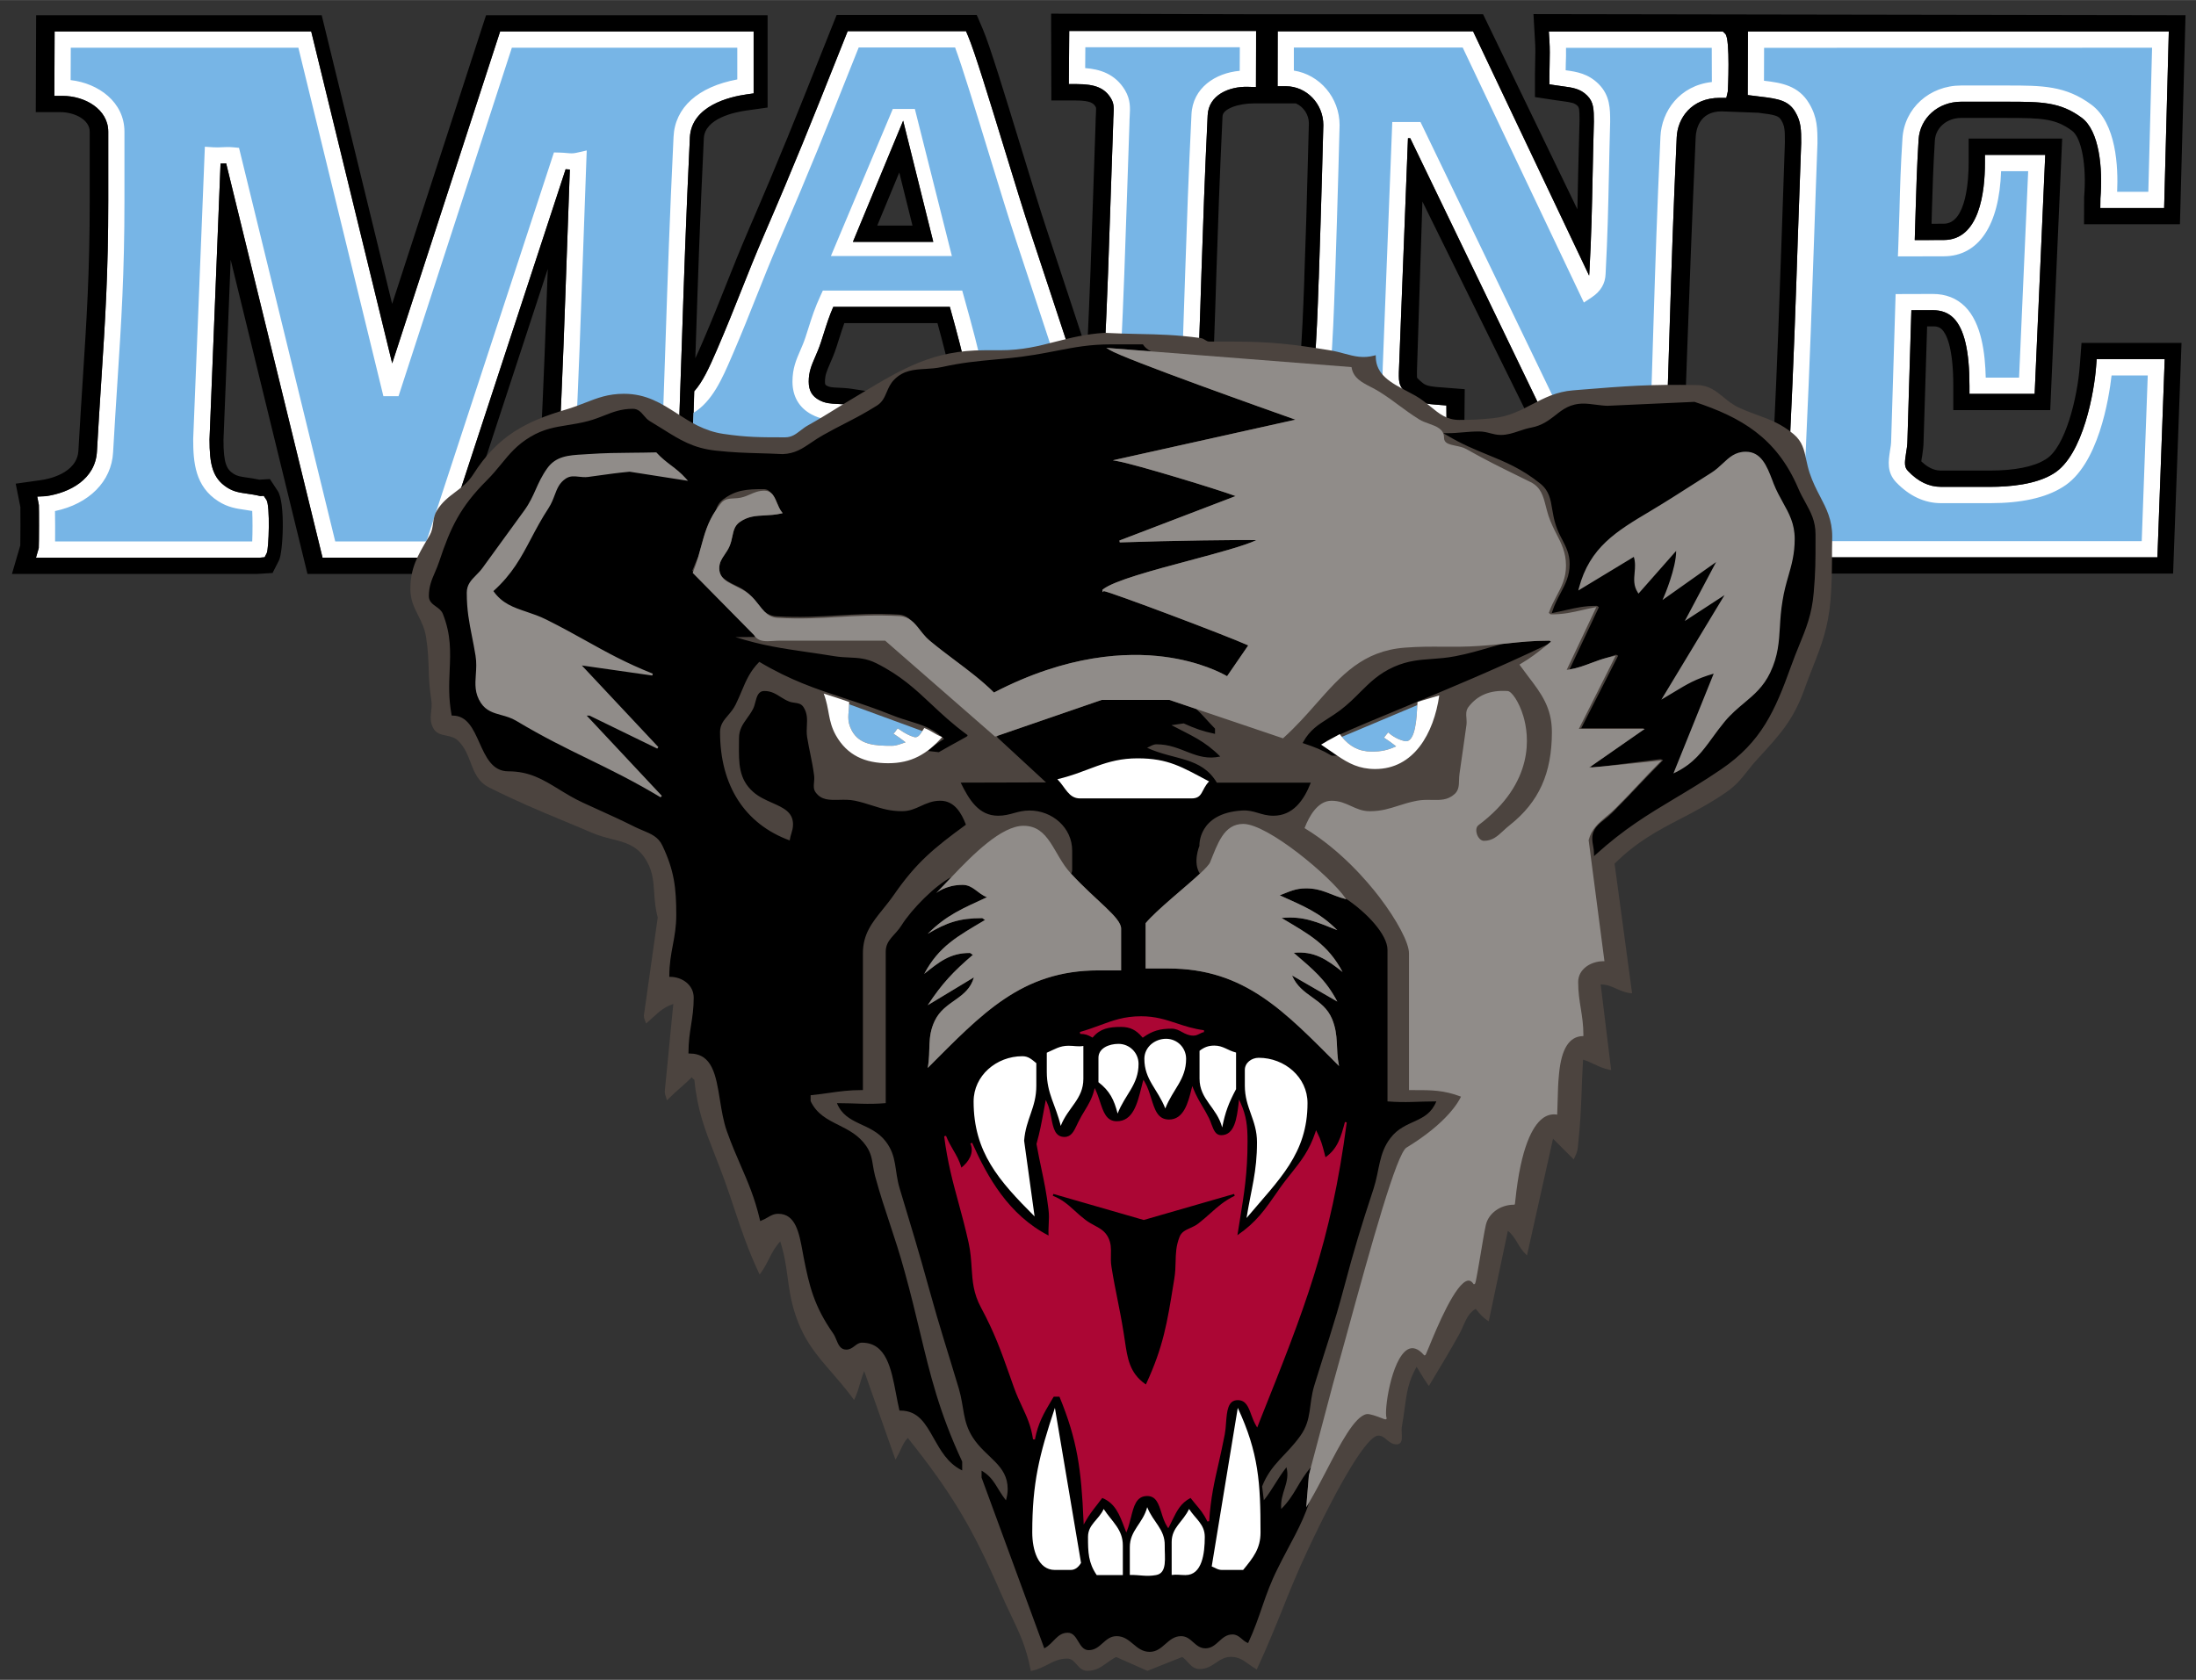
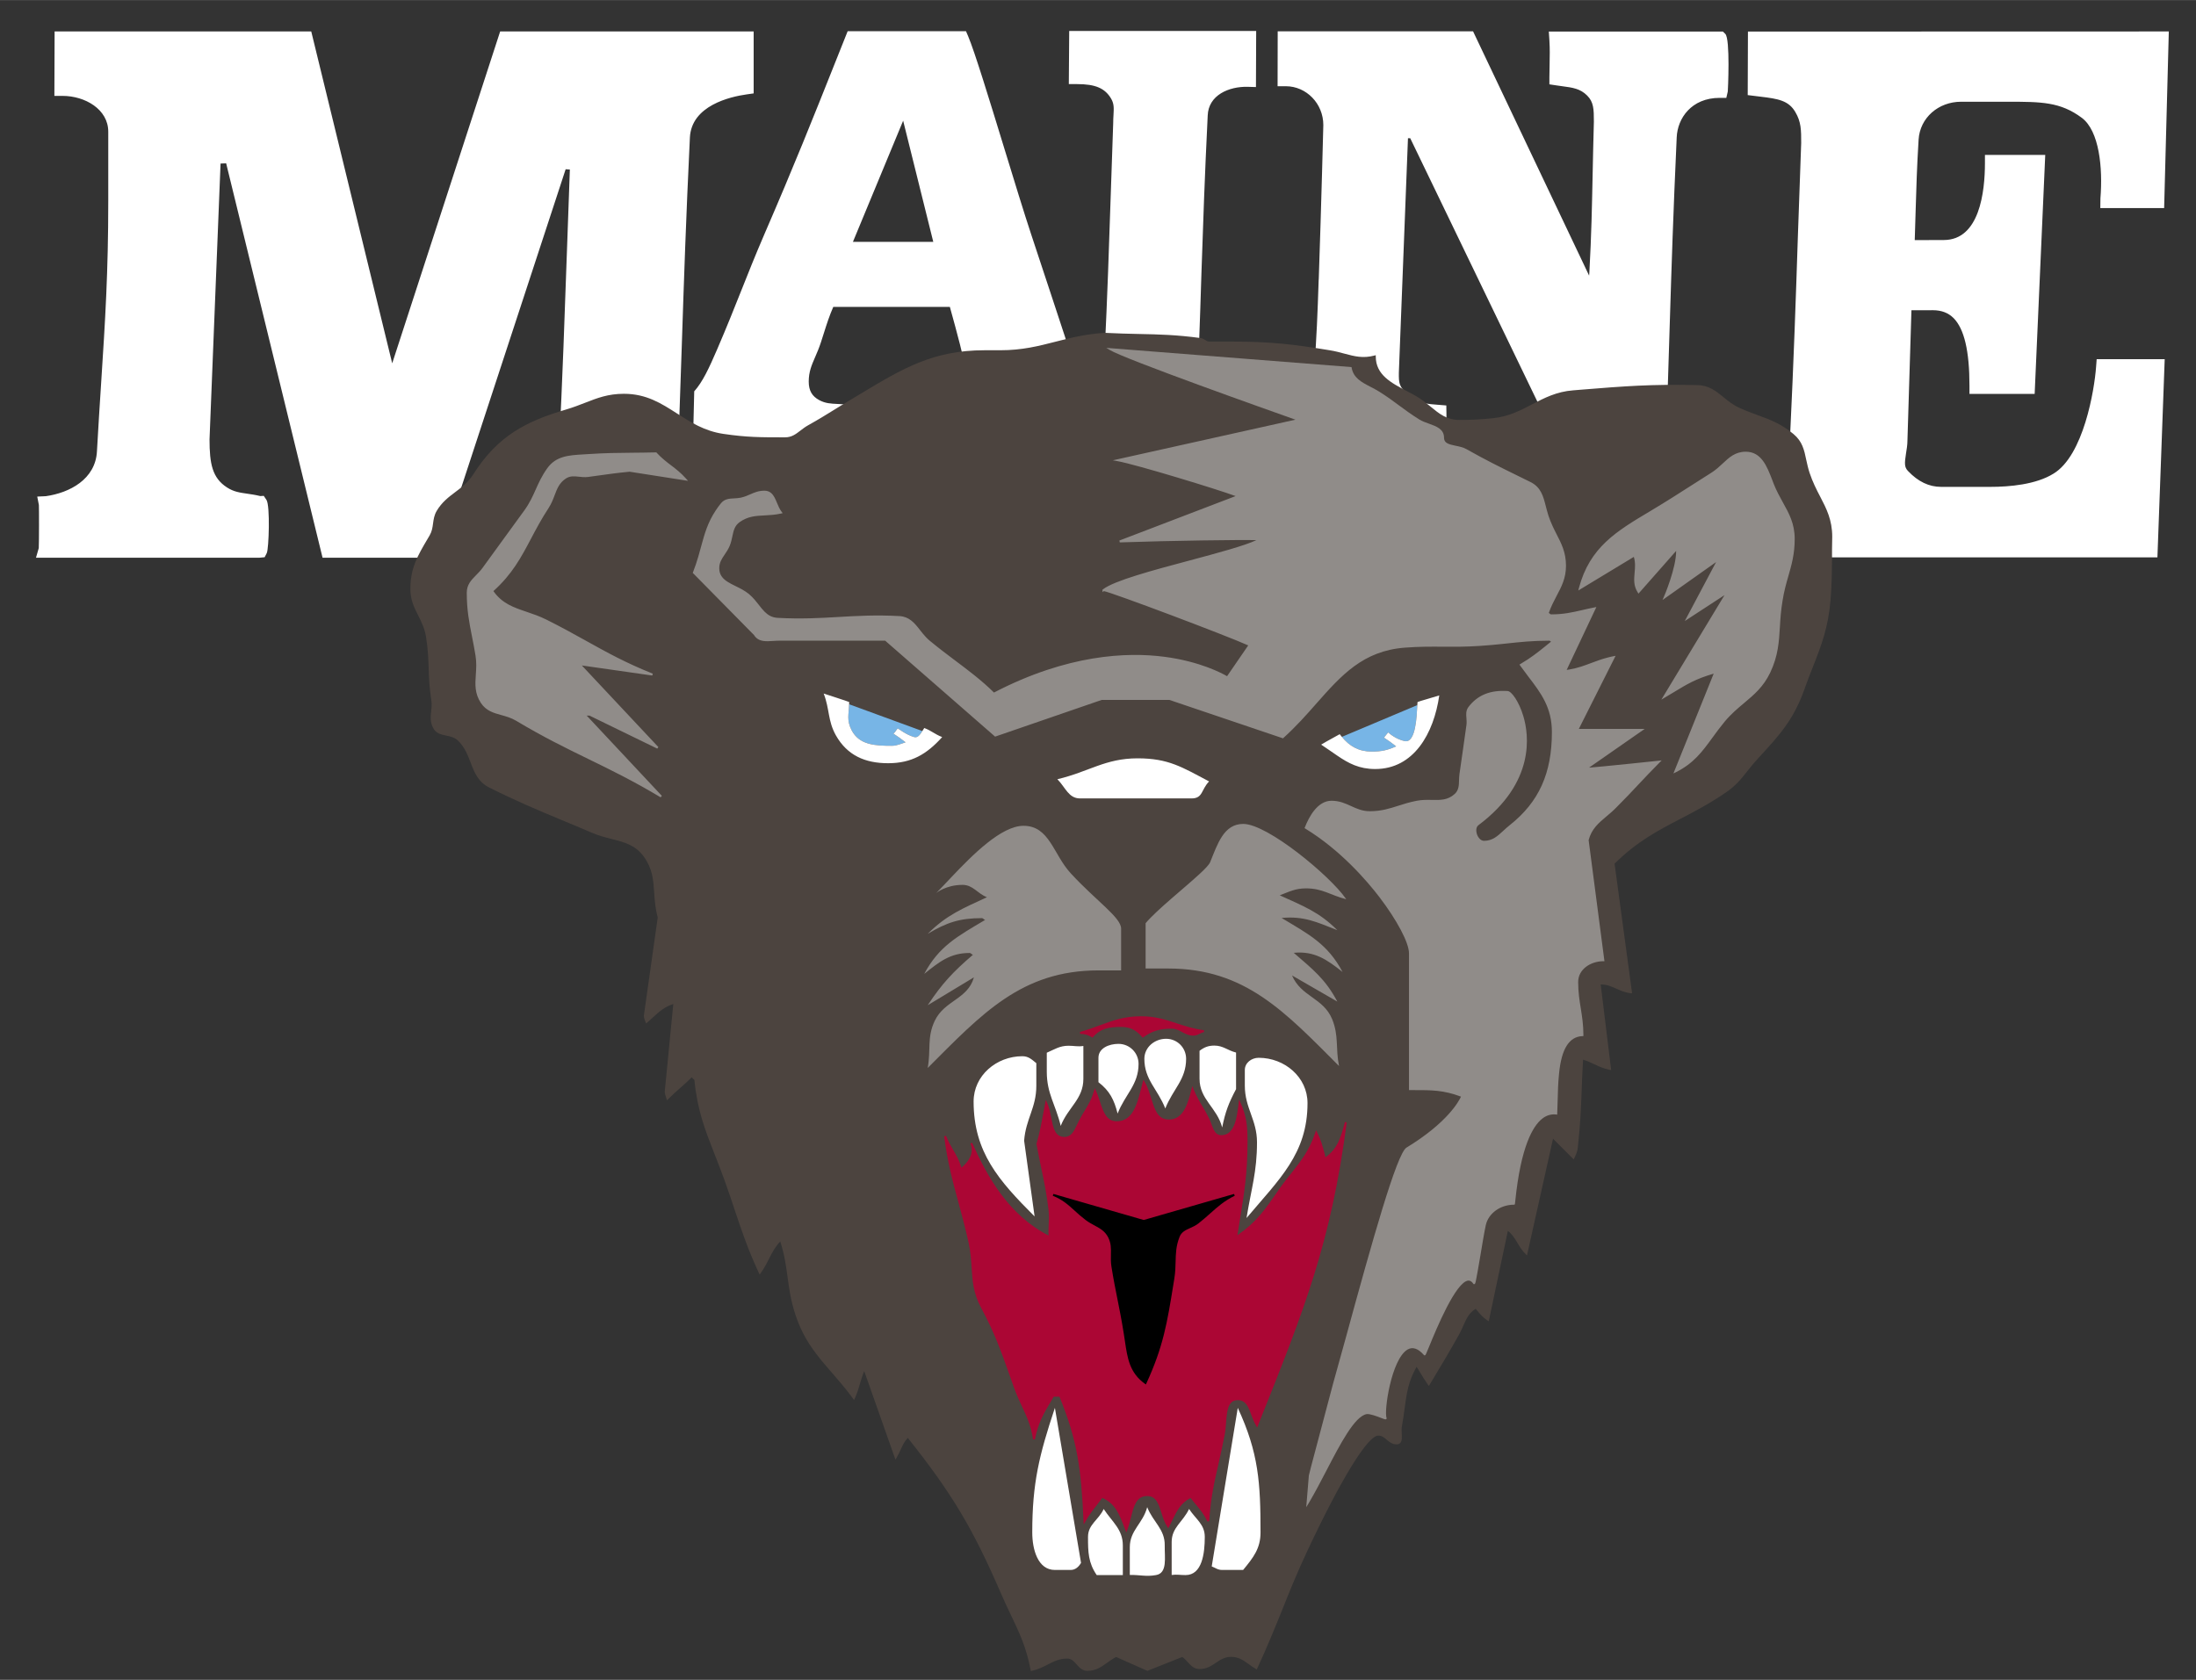
<svg xmlns="http://www.w3.org/2000/svg" xml:space="preserve" height="147.68" viewBox="0 0 193.011 147.675" width="193.01" version="1.1">
  <rect x="0" y="0" width="193.011" height="147.675" fill="#333333" stroke="none" />
  <g transform="matrix(1.25 0 0 -1.25 -286.6 569.88)">
    <g>
      <path d="m93.975 2.713l-0.034 4.672h0.719c1.609 0 2.45 0.356 2.994 1.271 0.269 0.456 0.248 0.831 0.213 1.453-0.013 0.224-0.026 0.461-0.025 0.69-0.09 2.476-0.16 4.617-0.227 6.633-0.147 4.472-0.274 8.336-0.537 13.841-0.032 0.72-0.278 1.287-0.715 1.715 0.162 0.319 1.076 1.484 1.932 2.549h-0.555c-2.03 0-2.747-1.729-3.687-4.58l-0.102-0.307c-0.546-1.651-0.99-3-1.418-4.304-0.585-1.783-1.144-3.481-1.898-5.742-0.606-1.822-1.491-4.715-2.348-7.514-1.354-4.421-2.633-8.597-3.197-9.92l-0.186-0.435h-10.4l-0.885 2.219c-2.272 5.707-3.772 9.476-6.42 15.594-0.84 1.95-1.464 3.522-2.068 5.043-0.6 1.51-1.221 3.073-2.051 5.002l-0.072 0.168c-0.688 1.597-1.257 2.819-1.99 3.633-0.021 0.616-0.14 5.556-0.104 5.912l14.418 0.027-0.045-0.758c-0.046-0.786-0.029-1.349-0.01-2 0.012-0.385 0.024-0.79 0.024-1.273v-0.613l-0.606-0.094c-0.385-0.059-0.74-0.075-1.08-0.09-0.6-0.028-1.073-0.049-1.605-0.336-0.642-0.343-0.928-0.845-0.928-1.629 0-0.859 0.249-1.434 0.564-2.16 0.161-0.371 0.343-0.791 0.504-1.285l0.272-0.848c0.264-0.832 0.466-1.465 0.818-2.277h10.246c0.702 2.531 1.065 3.882 1.754 6.976 0.064 0.286-0.002 0.435-0.068 0.535-0.427 0.647-2.114 0.962-3.231 1.17l-0.253 0.049 0.066 0.711-0.135 0.002-0.514 0.012v0.004c0.003 0.12 0.005 1.439 0.006 2.334 0.002 1.057 0.004 1.539 0.717 1.539h16.631l-0.006-0.721c-0.006-0.848-0.004-1.432-0.002-2.098l0.002-1.746c0.757 0.939 1.428 1.75 1.428 1.75-0.001 0.339-0.002 0.656-0.002 0.998h9.561v-4.748l-1.14 0.002c-1.07 0.015-1.61 0.015-2.3-0.584-0.61-0.532-0.63-1.159-0.62-2.314v-0.367c0.09-2.423 0.16-4.524 0.22-6.5 0.15-4.471 0.28-8.332 0.55-13.834 0.07-1.794 1.87-2.555 3.51-2.516l0.73 0.021 0.02-4.93-16.433-0.002h-0.002zm18.325 0.031l-0.01 4.828h0.72c1.82 0 3.3 1.538 3.3 3.41l-0.11 4.098c-0.09 3.089-0.16 5.685-0.29 9.432l-0.01 0.117c-0.1 2.998-0.17 4.807-0.39 7.875-0.04 0.586-0.18 2.371-3.58 2.851l-0.62 0.086v4.821h15.27l0.17-0.098c0.42-0.245 0.42-0.245 0.38-3.873l-0.01-0.654-0.8-0.065c-0.73-0.054-1.63-0.121-2.31-0.672-1.08-0.868-1.07-1.196-1.06-2.171l0.8-20.583h0.2l13.57 28.12h8.84l0.03-0.688c0.17-4.604 0.28-8.128 0.38-11.447 0.15-4.785 0.29-9.304 0.6-16.063 0.07-1.673 1.29-3.472 3.78-3.472h0.01l0.57 0.002 0.13-0.561c0.01-0.04 0.23-4.627-0.22-5.066l-0.21-0.203h-15.3l0.05 0.758c0.05 0.808 0.03 1.383 0.02 2.049-0.01 0.368-0.02 0.757-0.02 1.217v0.615l0.61 0.092c0.17 0.027 0.34 0.05 0.51 0.072 0.92 0.122 1.59 0.21 2.2 0.822 0.57 0.567 0.59 1.183 0.59 2.289-0.05 1.762-0.08 3.266-0.11 4.685-0.06 2.796-0.1 5.209-0.29 8.641 0 0.074-0.01 0.145-0.02 0.211l-10.2-21.475-17.17 0zm-107.5 0.014l-0.02 5.664h0.717c1.975 0 4.018 1.177 4.018 3.146v6.102c0 6.3-0.27 10.494-0.613 15.805-0.122 1.895-0.253 3.913-0.381 6.199-0.13 2.454-2.407 3.644-4.494 3.939l-0.754 0.035 0.145 0.739c0.018 0.29 0.016 3.294-0.01 3.785l-0.244 0.848h19.666l0.43-0.04 0.187-0.367c0.183-0.359 0.307-4.162-0.027-4.674l-0.238-0.355-0.305 0.018c-0.425-0.104-0.81-0.16-1.152-0.209-0.661-0.095-1.182-0.168-1.768-0.545-1.302-0.836-1.54-2.088-1.541-4.227l0.969-24.25c0.063-0.002 0.125-0.004 0.187-0.008 0.105-0.005 0.205-0.01 0.305-0.013l8.473 34.67h10.17l11.197-34.149c0.12 0.011 0.241 0.02 0.369 0.025-0.099 2.674-0.181 5.041-0.26 7.278-0.198 5.696-0.369 10.616-0.707 17.629-0.121 2.47-2.738 3.802-5.138 3.802h-0.715v0.715c0 0.565-0.016 1.037-0.03 1.487-0.024 0.784-0.047 1.524 0.014 2.541l0.041 0.672h21.606l-0.045-0.756c-0.057-0.982-0.035-1.683-0.01-2.493h-0.002c0.014-0.476 0.029-0.978 0.029-1.576v-0.627l-0.621-0.08c-0.383-0.05-0.743-0.078-1.086-0.103-0.984-0.072-1.694-0.123-2.404-0.729-1.121-0.958-1.12-2.122-1.119-3.883v-0.093c0.115-3.193 0.206-5.957 0.293-8.557 0.192-5.823 0.358-10.853 0.703-18.025 0.126-2.822 3.53-3.602 4.988-3.807l0.617-0.088v-5.445h-22.281l-9.488 29.176-7.115-29.176-22.555-0zm185.82 0l-36.99 0.01-0.02 5.584 1.11 0.137c1.57 0.186 2.48 0.341 3.07 1.344 0.52 0.876 0.52 1.584 0.52 2.729-0.11 3.042-0.2 5.69-0.29 8.181-0.19 5.781-0.36 10.775-0.7 17.877l-0.02 0.526c-0.05 1.343-0.08 2.313-0.97 3.084-1 0.865-1.88 1.108-3.46 1.328l-0.5 0.07-0.1 0.498c-0.01 0.023-0.05 4.132-0.01 4.311l0.13 0.554h37.23l0.64-17.422-5.98 0.002-0.05 0.662c-0.15 2.076-1.11 7.8-3.74 9.395-1.54 0.964-3.88 1.166-5.56 1.166h-4.32c-1.06 0-2.02-0.455-2.91-1.393-0.33-0.338-0.31-0.685-0.18-1.523 0.06-0.365 0.13-0.78 0.13-1.203l0.35-11.408 1.87-0.004h0.01c0.76 0 1.35 0.225 1.82 0.689 0.94 0.945 1.4 2.891 1.4 5.953v0.717h5.73l0.93-21.012h-5.3v0.715c0 2.525-0.47 6.76-3.61 6.768l-2.56 0.008c0.03-0.952 0.06-1.805 0.08-2.618 0.06-2.02 0.11-3.765 0.26-6.226 0.12-1.893 1.72-3.321 3.74-3.321h4.01 0.04c3 0 4.66 0.008 6.55 1.411 1.54 1.144 1.86 4.411 1.64 7.086l-0.01 0.849h5.61l0.41-15.523zm-111.24 7.846l2.648 10.65h-7.062l4.414-10.65z" transform="matrix(.8 0 0 -.8 229.28 455.9)" fill="#fff" />
-       <path d="m92.383 1.195l0.021 7.631h2.137c1.423 0 1.606 0.307 1.764 0.572 0.036 0.061 0.046 0.124 0.017 0.645-0.015 0.249-0.028 0.511-0.027 0.717-0.089 2.469-0.158 4.606-0.225 6.617-0.144 4.386-0.272 8.195-0.525 13.531-0.046-0.135-0.087-0.254-0.135-0.4l-0.101-0.307c-0.546-1.649-0.99-2.997-1.418-4.301-0.587-1.784-1.144-3.483-1.899-5.746-0.6-1.806-1.485-4.691-2.34-7.482-1.365-4.459-2.654-8.67-3.248-10.063l-0.556-1.304h-12.313l-1.244 3.121c-2.267 5.694-3.764 9.455-6.404 15.556-0.848 1.969-1.476 3.55-2.084 5.08-0.597 1.502-1.214 3.054-2.035 4.963l-0.073 0.168c-0.213 0.494-0.402 0.909-0.582 1.293 0.015-0.435 0.031-0.873 0.045-1.298 0.193-5.823 0.359-10.852 0.703-18.026 0.079-1.751 2.655-2.302 3.76-2.457l1.846-0.26v-8.117h-24.746l-8.254 25.379-6.192-25.379-25.099 0-0.032 8.521h2.152c1.245 0 2.59 0.658 2.59 1.718v6.102c0 6.256-0.272 10.432-0.613 15.719-0.122 1.897-0.252 3.917-0.381 6.211-0.108 2.049-2.74 2.523-3.266 2.597l-2.244 0.317 0.41 2.06c0.011 0.592 0.008 2.692-0.008 3.367l-0.733 2.508h21.541l1.365-0.084 0.562-1.103c0.363-0.711 0.571-5.068-0.105-6.104l-0.689-1.049-0.928 0.053c-0.406-0.088-0.768-0.14-1.072-0.183-0.622-0.089-0.885-0.134-1.198-0.334-0.61-0.393-0.882-0.926-0.884-2.967l0.632-15.848 6.75 27.619h12.328l2.28-6.955v0.826c0 0.548-0.014 1.008-0.028 1.444-0.025 0.817-0.049 1.588 0.016 2.67l0.121 2.015h24.467l-0.133-2.269c-0.053-0.92-0.032-1.589-0.01-2.366 0.015-0.489 0.03-1.005 0.03-1.619v-1.881l-1.866-0.244c-0.411-0.054-0.799-0.084-1.168-0.111-0.744-0.054-1.08-0.092-1.335-0.223l15.119 0.028-0.133-2.274c-0.043-0.724-0.027-1.256-0.008-1.873 0.011-0.398 0.023-0.817 0.023-1.316v-1.84l-1.818-0.279c-0.471-0.073-0.892-0.091-1.23-0.106-0.556-0.025-0.762-0.041-0.998-0.168-0.143-0.076-0.172-0.094-0.172-0.371 0-0.54 0.136-0.877 0.445-1.59 0.173-0.399 0.371-0.851 0.553-1.408l0.275-0.861c0.149-0.47 0.278-0.871 0.426-1.28h8.187c0.486 1.77 0.821 3.071 1.336 5.358-0.555 0.21-1.531 0.392-2.056 0.49l-0.256 0.049 0.197 2.117 0.135-0.002-0.066-0.711 0.253-0.049c1.117-0.208 2.804-0.523 3.231-1.17 0.066-0.1 0.134-0.249 0.07-0.535-0.689-3.094-1.054-4.445-1.756-6.976h-10.246c-0.352 0.812-0.554 1.445-0.818 2.277l-0.272 0.848c-0.161 0.494-0.343 0.914-0.504 1.285-0.315 0.726-0.564 1.301-0.564 2.16 0 0.784 0.286 1.286 0.928 1.629 0.532 0.286 1.007 0.308 1.607 0.336 0.34 0.015 0.693 0.031 1.078 0.09l0.606 0.094v0.613c0 0.483-0.011 0.888-0.024 1.273-0.019 0.651-0.036 1.214 0.01 2l0.045 0.758-14.418-0.027c-0.036-0.356-0.046-0.819-0.047-1.43v-0.104-0.041c0.03-0.843 0.059-1.652 0.086-2.441 0.023-0.648 0.044-1.28 0.065-1.896 0.733-0.814 1.302-2.036 1.99-3.633l0.072-0.168c0.83-1.929 1.451-3.492 2.051-5.002 0.604-1.521 1.228-3.093 2.068-5.043 2.648-6.118 4.15-9.887 6.422-15.594l0.883-2.219h10.4l0.186 0.435c0.564 1.323 1.843 5.499 3.197 9.92 0.857 2.799 1.744 5.692 2.35 7.514 0.754 2.261 1.311 3.959 1.896 5.742 0.428 1.304 0.872 2.653 1.418 4.304l0.102 0.307c0.94 2.851 1.657 4.58 3.687 4.58h0.715l-0.002 1.945c-0.001 0.666-0.004 1.25 0.002 2.098l0.006 0.721h-16.633c-0.714 0-0.713-0.482-0.715-1.539-0.001-0.895-0.003-2.214-0.006-2.334l-1.429 0.019c0.002 0.154 0.004 1.441 0.006 2.317 0.001 0.811 0.004 2.966 2.144 2.966h18.072l-0.013-1.802h10.163v1.656h18.62l0.07-7.375-2.15-0.168c-0.59-0.043-1.19-0.087-1.52-0.359-0.4-0.319-0.51-0.477-0.52-0.477-0.01-0.087-0.01-0.357-0.01-0.557l0.48-14.937 11.77 23.877h11.11l0.08-2.063c0.13-3.46 0.23-6.312 0.32-8.923 0.22-5.967 0.39-10.679 0.74-18.577 0.03-0.525 0.26-2.24 2.28-2.24l3.23 0.123c1.49 0.177 1.79 0.273 2.01 0.651 0.31 0.516 0.32 0.873 0.32 1.949-0.11 3.044-0.2 5.693-0.28 8.185-0.2 5.776-0.37 10.765-0.71 17.858l-0.02 0.539c-0.05 1.353-0.1 1.732-0.47 2.056-0.73 0.63-1.32 0.8-2.73 0.995l-1.51 0.209-0.29 1.494c-0.04 0.181-0.1 4.459 0 4.912l0.39 1.662h39.74l0.74-20.279-8.79 0.004-0.15 1.984c-0.2 2.795-1.27 7.199-2.98 8.236l-0.09 0.051c-0.98 0.612-2.68 0.949-4.8 0.949h-4.32c-0.39 0-0.99-0.086-1.74-0.808 0.01-0.133 0.04-0.311 0.07-0.455 0.06-0.397 0.13-0.892 0.13-1.383l0.31-10.026 0.49-0.002c0.45-0.023 0.68 0.138 0.82 0.274 0.36 0.368 0.99 1.498 0.99 4.941v2.145h8.52l1.05-23.869h-8.22v2.142c0 1.251-0.15 5.335-2.18 5.34l-1.08 0.004c0.01-0.393 0.02-0.772 0.03-1.143 0.06-2.008 0.11-3.743 0.26-6.183 0.07-1.127 1.06-1.977 2.31-1.977h4.01c3.13 0 4.29 0.055 5.74 1.129 0.84 0.625 1.29 3.073 1.06 5.82l-0.01 2.397h8.43l0.49-18.381-57.31-0.096 0.13 2.27c0.05 0.749 0.04 1.271 0.02 1.932-0.01 0.379-0.02 0.779-0.02 1.252v1.842l1.82 0.277c0.19 0.028 0.37 0.052 0.55 0.076 0.89 0.119 1.12 0.172 1.37 0.418 0.14 0.137 0.18 0.314 0.18 1.234-0.05 1.754-0.09 3.252-0.12 4.666-0.02 1.096-0.04 2.134-0.07 3.197l-8.29-17.152-19.32 0v0.004l-18.647-0.053zm1.592 1.518l16.425 0.004-0.01 4.928-0.73-0.019c-1.64-0.039-3.44 0.72-3.52 2.514-0.26 5.502-0.39 9.363-0.54 13.834-0.06 1.976-0.13 4.077-0.22 6.5v0.367c-0.01 1.155 0.01 1.784 0.62 2.316 0.69 0.599 1.23 0.598 2.3 0.584l1.14-0.004v4.75-0.002h-9.559c0-0.342 0-0.659 0.002-0.998v-3.377h-2.143c-0.148 0-0.28-0.029-0.408-0.072-0.354-0.119-0.652-0.424-0.969-1.049 0.437-0.428 0.682-0.995 0.715-1.715 0.263-5.505 0.39-9.369 0.537-13.841 0.067-2.016 0.137-4.159 0.227-6.635-0.001-0.229 0.011-0.464 0.025-0.688 0.035-0.622 0.056-0.997-0.213-1.453-0.544-0.915-1.385-1.271-2.994-1.271h-0.719l0.034-4.672zm18.325 0.031h17.17l10.2 21.475c0.01-0.066 0.02-0.135 0.02-0.209 0.19-3.432 0.23-5.847 0.29-8.643 0.03-1.419 0.06-2.923 0.11-4.685 0-1.107-0.02-1.723-0.59-2.289-0.61-0.612-1.28-0.7-2.2-0.822-0.17-0.023-0.34-0.045-0.51-0.072l-0.61-0.092v-0.615c0-0.46 0.01-0.849 0.02-1.217 0.01-0.666 0.03-1.241-0.02-2.049l-0.05-0.758h15.3l0.21 0.205c0.45 0.439 0.23 5.025 0.22 5.064l-0.13 0.561-0.57-0.002h-0.01c-2.49 0-3.71 1.799-3.78 3.472-0.31 6.759-0.45 11.278-0.6 16.063-0.1 3.319-0.21 6.843-0.38 11.447l-0.03 0.688h-8.84l-13.57-28.12h-0.2l-0.8 20.583c-0.01 0.975-0.02 1.303 1.06 2.171 0.68 0.551 1.58 0.62 2.31 0.674l0.81 0.063v0.654c0.04 3.628 0.04 3.628-0.38 3.873l-0.17 0.098h-15.27v-4.821l0.62-0.086c3.4-0.48 3.54-2.263 3.58-2.849 0.22-3.068 0.29-4.879 0.39-7.877l0.01-0.117c0.13-3.747 0.2-6.343 0.29-9.432l0.11-4.098c0-1.871-1.48-3.41-3.3-3.41h-0.72l0.01-4.828zm-107.5 0.014h22.553l7.117 29.176 9.486-29.176 22.281-0v5.445l-0.615 0.086c-1.458 0.205-4.864 0.987-4.99 3.809h0.002c-0.345 7.172-0.511 12.202-0.703 18.025-0.087 2.6-0.178 5.364-0.293 8.557v0.093c-0.001 1.761-0.002 2.925 1.119 3.883 0.71 0.606 1.42 0.657 2.404 0.729 0.343 0.025 0.703 0.053 1.086 0.103l0.621 0.08v0.627c0 0.598-0.015 1.1-0.029 1.576-0.024 0.81-0.045 1.511 0.012 2.493l0.043 0.756h-21.606l-0.039-0.672c-0.061-1.017-0.038-1.757-0.014-2.541 0.014-0.45 0.028-0.922 0.028-1.487v-0.715h0.715c2.4 0 5.017-1.332 5.138-3.802 0.338-7.013 0.509-11.933 0.707-17.629 0.079-2.237 0.161-4.604 0.26-7.278-0.128-0.005-0.249-0.014-0.369-0.025l-11.195 34.149h-10.17l-8.473-34.67c-0.1 0.002-0.2 0.008-0.305 0.013-0.062 0.003-0.124 0.006-0.187 0.008l-0.969 24.248c0.001 2.139 0.239 3.393 1.541 4.229 0.586 0.377 1.107 0.45 1.768 0.545 0.342 0.049 0.726 0.105 1.15 0.209l0.305-0.018 0.238 0.355c0.334 0.512 0.212 4.313 0.029 4.672l-0.187 0.369-0.432 0.04h-19.666l0.246-0.848c0.026-0.491 0.027-3.495 0.008-3.785l-0.144-0.739 0.756-0.035c2.087-0.295 4.362-1.485 4.492-3.939 0.128-2.286 0.259-4.304 0.381-6.199 0.343-5.311 0.613-9.505 0.613-15.805v-6.102c0-1.969-2.042-3.146-4.018-3.146h-0.717l0.021-5.664zm185.82 0l-0.41 15.523h-5.61l0.01-0.851c0.22-2.675-0.1-5.94-1.64-7.084-1.89-1.403-3.55-1.411-6.55-1.411h-0.04-4.01c-2.02 0-3.62 1.425-3.74 3.318-0.15 2.461-0.2 4.208-0.26 6.228-0.02 0.813-0.05 1.664-0.08 2.616l2.56-0.006c3.14-0.008 3.61-4.245 3.61-6.77v-0.715h5.3l-0.93 21.012h-5.73v-0.715c0-3.062-0.46-5.008-1.4-5.953-0.47-0.464-1.06-0.689-1.82-0.689h-0.01l-1.88 0.004-0.34 11.408c0 0.423-0.07 0.838-0.13 1.203-0.13 0.838-0.15 1.185 0.18 1.523 0.89 0.938 1.84 1.393 2.9 1.393h4.33c1.68 0 4.02-0.202 5.56-1.166 2.63-1.595 3.59-7.321 3.74-9.397l0.05-0.662h5.98l-0.64 17.422h-37.23l-0.13-0.554c-0.04-0.179 0-4.288 0.01-4.311l0.1-0.498 0.5-0.07c1.58-0.22 2.46-0.463 3.46-1.328 0.89-0.771 0.92-1.743 0.97-3.086l0.02-0.524c0.34-7.102 0.51-12.096 0.7-17.877 0.09-2.491 0.18-5.14 0.29-8.183 0-1.145 0-1.851-0.52-2.727-0.59-1.003-1.5-1.158-3.07-1.344l-1.11-0.139 0.02-5.584 36.99-0.008zm-80.44 6.326h3.72c0.67 0.297 1.14 0.984 1.14 1.75l-0.11 4.1c-0.08 3.085-0.15 5.677-0.29 9.418v0.16c-0.11 2.965-0.18 4.755-0.4 7.783-0.03 0.395-0.08 1.219-2.35 1.539l-1.14 0.16v-1.674h-2.14l-0.44 0.004c-1.08 0.011-1.11-0.024-1.35-0.23-0.11-0.095-0.14-0.276-0.13-1.227v-0.33c0.09-2.433 0.16-4.543 0.22-6.527 0.15-4.458 0.28-8.308 0.54-13.797 0.03-0.675 1.44-1.129 2.73-1.129zm-30.801 1.52l-4.414 10.65h7.062l-2.648-10.65zm-0.34 4.554l1.16 4.666h-3.095l1.935-4.666zm-30.894 8.483c-0.178 5.076-0.348 9.717-0.655 16.091-0.078 1.588-1.969 2.444-3.711 2.444h-1.713l6.079-18.535z" transform="matrix(.8 0 0 -.8 229.28 455.9)" />
-       <path d="m95.393 4.143l-0.014 1.836c1.258 0.09 2.634 0.487 3.504 1.949 0.491 0.832 0.45 1.56 0.41 2.263-0.011 0.199-0.023 0.408-0.023 0.633-0.09 2.501-0.159 4.642-0.225 6.656-0.148 4.478-0.276 8.345-0.539 13.86-0.052 1.116-0.466 2.026-1.176 2.699 0.128 0.043 0.262 0.07 0.41 0.07h2.143l-0.002 2.948h8.129v-1.885-0.002c-1.02 0.013-1.95-0.067-2.95-0.938-1.13-0.99-1.12-2.219-1.11-3.406v-0.381c0.09-2.446 0.16-4.546 0.22-6.521 0.15-4.476 0.28-8.342 0.55-13.852 0.1-2.365 2.11-3.664 4.24-3.855l0.01-2.072-13.577-0.002zm-19.92 0.021l-0.526 1.318c-2.276 5.718-3.781 9.495-6.437 15.631-0.831 1.93-1.451 3.492-2.051 5.004-0.604 1.519-1.228 3.092-2.066 5.041l-0.073 0.166c-0.842 1.954-1.706 3.952-3.369 4.965-0.027 0.789-0.056 1.598-0.086 2.441v0.041h0.002v0.104l12.965 0.025c-0.009-0.494 0.004-0.922 0.018-1.367 0.005-0.188 0.011-0.383 0.015-0.588-0.106-0.006-0.21-0.008-0.312-0.013-0.688-0.032-1.401-0.064-2.219-0.504-1.1-0.588-1.682-1.587-1.682-2.889 0-1.156 0.331-1.921 0.682-2.728 0.152-0.352 0.316-0.724 0.459-1.163l0.268-0.834c0.31-0.979 0.555-1.751 1.068-2.859l0.191-0.416h12.252l0.147 0.523c0.806 2.907 1.174 4.234 1.918 7.571 0.133 0.598 0.038 1.165-0.274 1.637-0.707 1.071-2.386 1.45-3.836 1.726 0.012 0.431 0.013 1.002 0.014 1.762v0.113h14.48c0-0.503 0.001-0.928 0.002-1.392v-0.565c-2.645-0.41-3.536-3.107-4.33-5.51l-0.099-0.302c-0.548-1.653-0.991-3.006-1.42-4.311-0.585-1.78-1.141-3.476-1.895-5.736-0.611-1.838-1.46-4.611-2.359-7.547-1.163-3.796-2.362-7.708-2.975-9.344h-8.472zm38.247 0.01v2.023c2.27 0.355 4.02 2.374 4.02 4.805l-0.11 4.115c-0.09 3.093-0.16 5.694-0.29 9.445l-0.01 0.118c-0.1 3.014-0.17 4.833-0.39 7.927-0.12 1.515-0.95 3.405-4.19 4.059v2.166h12.93c0.01-0.558 0.01-1.331 0.02-1.877-0.78-0.08-1.75-0.27-2.59-0.941-1.54-1.244-1.61-2.069-1.59-3.311l0.01-0.396 0.84-21.588 2.48-0.002 13.56 28.119h6.58c0.15-4.267 0.26-7.601 0.35-10.75 0.15-4.79 0.29-9.313 0.6-16.082 0.1-2.233 1.68-4.489 4.52-4.801 0-0.765 0-2.175-0.01-3.006h-12.81c0.01 0.511 0 0.953-0.02 1.412 0 0.18 0 0.364-0.01 0.56 0.98 0.132 1.98 0.297 2.9 1.213 1.01 1.012 1.01 2.184 1.01 3.318-0.05 1.779-0.08 3.28-0.11 4.695-0.06 2.809-0.11 5.232-0.29 8.676-0.03 0.858-0.43 1.536-1.22 2.061l-0.69 0.457-10.65-22.416-14.84-0zm-107.5 0.014l-0.012 2.846c2.433 0.274 4.73 1.927 4.73 4.535v6.102c0 6.346-0.272 10.561-0.617 15.896-0.122 1.892-0.252 3.907-0.381 6.186-0.135 2.562-2.116 4.542-5.106 5.168 0.01 0.736 0.02 1.87 0.008 2.67h17.326c0.035-0.725 0.035-2.011 0-2.678-0.225-0.042-0.44-0.073-0.652-0.103-0.733-0.105-1.492-0.213-2.34-0.758-2.027-1.302-2.196-3.411-2.196-5.459l1.026-25.701 0.732 0.048c0.294 0.021 0.527 0.008 0.754-0.003 0.294-0.016 0.599-0.033 1.008 0.005l0.508 0.047 8.457 34.602h8.011l11.211-34.197 0.532 0.013c0.22 0.005 0.412 0.023 0.589 0.039 0.327 0.03 0.541 0.05 0.856-0.021l0.906-0.205-0.035 0.927c-0.112 3.006-0.204 5.622-0.289 8.079-0.199 5.7-0.369 10.623-0.707 17.646-0.153 3.097-3.013 4.878-5.859 5.133-0.005 0.3-0.014 0.578-0.022 0.848-0.018 0.586-0.034 1.111-0.017 1.738h18.744c-0.017-0.685 0.001-1.261 0.019-1.861 0.009-0.283 0.016-0.573 0.022-0.889-0.128-0.01-0.252-0.021-0.375-0.029-1.112-0.081-2.162-0.158-3.229-1.069-1.622-1.388-1.621-3.126-1.621-4.969v-0.119c0.116-3.216 0.207-5.981 0.293-8.58 0.193-5.828 0.36-10.862 0.705-18.043 0.116-2.588 2.146-4.411 5.602-5.056v-2.787h-19.813l-9.961 30.634h-1.33l-7.472-30.634-20.006-0.001zm182.93 0l-34.1 0.008-0.01 2.893c1.51 0.179 3.04 0.412 3.98 2.018 0.72 1.212 0.72 2.212 0.72 3.481-0.11 3.067-0.21 5.715-0.29 8.205-0.2 5.786-0.37 10.783-0.7 17.895l-0.02 0.509c-0.06 1.508-0.11 2.934-1.46 4.112-1.2 1.033-2.32 1.366-3.59 1.574 0 0.718-0.01 1.921-0.01 2.68h34.57l0.53-14.563h-3.18c-0.23 2.005-1.15 7.91-4.3 9.813-1.51 0.947-3.64 1.412-6.36 1.412h-4.32c-1.45 0-2.78-0.616-3.95-1.832-0.84-0.882-0.68-1.868-0.55-2.737 0.06-0.329 0.11-0.669 0.11-1.002l0.39-12.81 3.25-0.01h0.02c1.14 0 2.09 0.373 2.83 1.107 1.46 1.464 1.77 4.124 1.82 6.25h2.93l0.8-18.15h-2.38c-0.16 4.759-1.97 7.474-5.03 7.482l-4.04 0.01 0.03-0.742c0.04-1.257 0.08-2.334 0.11-3.35 0.05-2.033 0.1-3.787 0.26-6.271 0.16-2.657 2.38-4.662 5.16-4.662h3.96 0.05c3.13 0 5.17 0.008 7.44 1.691 2.2 1.633 2.36 5.493 2.26 7.655h2.74l0.33-12.664zm-110.68 5.385h1.939l3.254 12.926h-10.633l5.44-12.926z" transform="matrix(.8 0 0 -.8 229.28 455.9)" fill="#77b5e6" />
      <path d="m97.096 29.252c-1.699 0.107-3.03 0.449-4.317 0.779-1.507 0.387-2.931 0.752-4.867 0.752h-1.377c-4.524 0-7.186 1.599-10.871 3.813-0.265 0.159-0.534 0.321-0.81 0.486-0.607 0.358-1.1 0.665-1.579 0.961-0.694 0.43-1.35 0.836-2.248 1.336-0.262 0.147-0.478 0.313-0.685 0.473-0.411 0.316-0.766 0.587-1.342 0.587-2.156 0-3.344 0.002-5.424-0.304-1.668-0.247-2.882-1.029-4.056-1.783-1.393-0.895-2.707-1.741-4.684-1.741-1.39 0-2.327 0.367-3.414 0.791-0.513 0.2-1.043 0.406-1.664 0.59-3.54 1.046-6.011 2.315-8.164 5.703-0.452 0.71-1.022 1.138-1.574 1.553-0.583 0.437-1.185 0.89-1.643 1.666-0.219 0.378-0.268 0.747-0.316 1.104-0.048 0.355-0.095 0.69-0.297 1.039l-0.182 0.308c-0.879 1.492-1.514 2.572-1.514 4.406 0 0.965 0.334 1.628 0.688 2.331 0.281 0.558 0.572 1.136 0.691 1.894 0.172 1.047 0.201 1.912 0.229 2.746 0.028 0.84 0.057 1.708 0.23 2.766 0.061 0.372 0.025 0.705-0.01 1.025-0.051 0.479-0.099 0.931 0.172 1.451 0.251 0.489 0.71 0.586 1.157 0.678 0.353 0.074 0.719 0.148 1.004 0.416 0.606 0.574 0.876 1.276 1.136 1.953 0.336 0.876 0.654 1.704 1.641 2.198 2.467 1.233 4.253 1.976 6.32 2.837 0.844 0.352 1.716 0.714 2.719 1.145 0.595 0.253 1.168 0.4 1.723 0.541 1.123 0.285 2.094 0.531 2.836 1.574 0.753 1.056 0.818 2.017 0.894 3.129 0.047 0.686 0.094 1.394 0.313 2.188l-1.223 8.654c0.019 0.212 0.075 0.351 0.146 0.529l0.057 0.141 0.09-0.078c0.173-0.151 0.333-0.295 0.484-0.434 0.575-0.528 1.036-0.951 1.815-1.197l-0.754 7.699c0.017 0.223 0.063 0.36 0.123 0.535l0.076 0.229 0.098-0.098c0.389-0.389 0.734-0.695 1.066-0.99 0.316-0.28 0.643-0.569 1.01-0.932 0.07 0.088 0.136 0.152 0.232 0.223 0.267 2.693 0.938 4.399 1.783 6.556 0.265 0.67 0.537 1.37 0.823 2.15 0.379 1.05 0.681 1.95 0.972 2.83 0.603 1.8 1.124 3.36 2.094 5.45l0.061 0.13 0.084-0.11c0.333-0.46 0.547-0.88 0.754-1.29 0.261-0.52 0.508-1.01 0.978-1.51 0.376 1.18 0.512 2.17 0.643 3.14 0.137 1.01 0.277 2.06 0.691 3.31 0.751 2.26 1.88 3.57 3.188 5.07 0.605 0.7 1.232 1.42 1.878 2.3l0.086 0.12 0.061-0.13c0.223-0.49 0.344-0.91 0.463-1.32 0.1-0.34 0.203-0.7 0.369-1.09l2.746 7.78 0.092-0.16c0.154-0.26 0.261-0.49 0.365-0.72 0.17-0.37 0.317-0.7 0.627-1.03 3.859 4.85 5.706 7.93 8.197 13.69 0.313 0.72 0.611 1.35 0.899 1.95 0.714 1.5 1.331 2.79 1.701 4.77l0.016 0.08 0.084-0.01c0.552-0.12 0.981-0.34 1.394-0.55 0.527-0.27 1.025-0.53 1.729-0.53 0.363 0 0.583 0.25 0.816 0.51 0.248 0.28 0.503 0.57 0.943 0.57 0.748 0 1.221-0.34 1.723-0.7 0.247-0.18 0.503-0.36 0.807-0.52l2.752 1.22 3.06-1.22c0.2 0.13 0.35 0.31 0.5 0.47 0.28 0.3 0.54 0.59 1.04 0.59 0.6 0 1.02-0.28 1.42-0.55s0.78-0.52 1.33-0.52c0.66 0 1.06 0.29 1.54 0.63 0.19 0.14 0.4 0.29 0.64 0.43l0.08 0.05 0.04-0.09c0.91-1.96 1.55-3.56 2.18-5.11 0.64-1.61 1.31-3.27 2.26-5.3 2.96-6.3 5.28-10.06 6.2-10.06 0.32 0 0.53 0.18 0.75 0.37 0.24 0.19 0.48 0.4 0.86 0.4 0.13 0 0.24-0.04 0.32-0.12 0.17-0.18 0.15-0.51 0.13-0.85-0.01-0.22-0.02-0.45 0.02-0.63 0.11-0.58 0.17-1.09 0.24-1.59 0.18-1.3 0.31-2.34 1.05-3.63 0.13 0.2 0.24 0.38 0.34 0.55 0.19 0.33 0.38 0.63 0.66 1.03l0.08 0.1 0.33-0.55c0.88-1.46 1.45-2.41 2.34-4 0.15-0.27 0.26-0.53 0.37-0.78 0.26-0.58 0.48-1.08 1.07-1.45l0.05 0.06c0.32 0.39 0.55 0.67 0.99 0.97l0.11 0.07 1.68-7.95c0.39 0.3 0.6 0.66 0.83 1.04 0.2 0.33 0.4 0.68 0.74 1.01l0.11 0.11 2.29-10.26 1.82 1.82 0.11-0.24c0.12-0.27 0.22-0.49 0.25-0.82 0.22-2.007 0.28-3.43 0.34-5.079 0.03-0.811 0.06-1.648 0.12-2.629 0.39 0.116 0.7 0.264 1 0.407 0.41 0.194 0.8 0.377 1.35 0.484l0.12 0.021-0.92-7.527c0.53-0.004 0.93 0.174 1.36 0.365 0.38 0.172 0.77 0.351 1.29 0.405l0.11 0.009-1.54-11.396c1.95-1.942 3.8-2.908 5.76-3.93 1.26-0.654 2.55-1.33 3.99-2.308 0.89-0.6 1.36-1.191 1.9-1.875 0.26-0.331 0.53-0.673 0.88-1.047l0.1-0.115c1.92-2.092 3.08-3.354 4.05-6.04 0.25-0.714 0.5-1.346 0.74-1.957 0.76-1.933 1.35-3.461 1.56-5.875 0.11-1.414 0.12-2.42 0.13-3.584 0-0.615 0-1.254 0.02-2.013 0-1.48-0.51-2.474-1.06-3.528-0.33-0.629-0.66-1.279-0.93-2.087-0.13-0.394-0.21-0.766-0.29-1.127-0.18-0.874-0.34-1.63-1.12-2.282-1.07-0.897-2.02-1.25-3.13-1.658-0.52-0.189-1.05-0.384-1.63-0.65-0.57-0.257-1-0.607-1.41-0.946-0.66-0.535-1.28-1.04-2.3-1.052-4.07-0.09-6.37 0.094-10.19 0.402l-0.71 0.059c-1.46 0.109-2.55 0.679-3.61 1.23-1 0.527-2.05 1.071-3.42 1.219-1.18 0.118-1.85 0.152-2.98 0.152-1.1 0-1.76-0.541-2.52-1.168-0.41-0.33-0.82-0.673-1.34-0.965-0.24-0.132-0.48-0.258-0.71-0.382-1.43-0.748-2.77-1.454-2.77-3.065v-0.111l-0.11 0.029c-1.01 0.271-1.76 0.07-2.63-0.162-0.4-0.109-0.82-0.222-1.31-0.301-3.28-0.541-5.22-0.765-8.74-0.765h-1.84c-0.15 0-0.25-0.066-0.37-0.141-0.11-0.071-0.23-0.146-0.39-0.166-2.14-0.29-3.66-0.322-5.42-0.359-0.92-0.021-1.874-0.041-3.005-0.1h-0.005-0.004z" transform="matrix(.8 0 0 -.8 229.28 455.9)" fill="#4c443f" />
-       <path d="m97.656 30.266c-1.887 0-3.202 0.255-4.724 0.55-0.629 0.122-1.278 0.248-2.028 0.37-1.352 0.221-2.462 0.323-3.535 0.421-1.439 0.133-2.799 0.258-4.586 0.653-0.512 0.109-0.996 0.138-1.465 0.166-0.975 0.059-1.896 0.113-2.711 0.928-0.345 0.345-0.512 0.733-0.671 1.109-0.191 0.448-0.372 0.873-0.846 1.176-1.062 0.669-1.909 1.106-2.805 1.568-0.595 0.307-1.212 0.624-1.939 1.033-0.388 0.217-0.719 0.441-1.039 0.658-0.773 0.524-1.439 0.976-2.512 1.016-0.785-0.039-1.45-0.058-2.092-0.076-1.236-0.036-2.304-0.067-3.801-0.231-1.978-0.214-3.156-0.955-4.648-1.892-0.359-0.225-0.729-0.457-1.137-0.699-0.221-0.129-0.38-0.318-0.535-0.5-0.242-0.287-0.493-0.584-0.961-0.584-1.023 0-1.746 0.284-2.51 0.586-0.433 0.17-0.88 0.347-1.418 0.49-0.663 0.175-1.255 0.269-1.828 0.361-1.079 0.173-2.098 0.337-3.246 1.026-1.183 0.704-1.846 1.515-2.549 2.373-0.385 0.47-0.784 0.956-1.297 1.468-2.303 2.303-3.175 4.117-4.156 7.078-0.122 0.372-0.258 0.69-0.39 0.997-0.286 0.66-0.532 1.23-0.532 2.091 0 0.464 0.32 0.695 0.629 0.916 0.241 0.173 0.489 0.352 0.602 0.649 0.73 1.831 0.665 3.355 0.595 4.969-0.051 1.202-0.104 2.446 0.167 3.896l0.013 0.068h0.07c1.295 0 1.817 1.166 2.372 2.401 0.551 1.229 1.124 2.5 2.529 2.5 1.87 0 3.056 0.727 4.43 1.568 0.647 0.397 1.318 0.809 2.119 1.182 0.55 0.254 1.03 0.472 1.484 0.678 1.015 0.46 1.891 0.856 3.107 1.464 0.234 0.115 0.464 0.212 0.686 0.305 0.735 0.307 1.369 0.572 1.725 1.34 1.034 2.184 1.216 3.703 1.216 6.088 0 1.045-0.155 1.868-0.304 2.664-0.151 0.804-0.307 1.636-0.307 2.697v0.084h0.084c1.012 0 2.059 0.684 2.059 1.828 0 0.941-0.116 1.684-0.229 2.401-0.113 0.723-0.23 1.469-0.23 2.423v0.086h0.086c2.02 0 2.327 1.902 2.683 4.106 0.15 0.927 0.305 1.885 0.606 2.728 0.416 1.167 0.826 2.117 1.222 3.027 0.629 1.45 1.224 2.81 1.684 4.77l0.021 0.1 0.092-0.04c0.219-0.08 0.393-0.18 0.563-0.28 0.291-0.17 0.543-0.32 0.937-0.32 1.526 0 1.836 1.69 2.135 3.32 0.027 0.15 0.053 0.29 0.08 0.44 0.508 2.61 0.936 4.37 2.615 6.77 0.11 0.16 0.192 0.35 0.27 0.54 0.176 0.43 0.357 0.87 0.873 0.87 0.316 0 0.533-0.16 0.742-0.32 0.195-0.15 0.379-0.29 0.637-0.29 2.144 0 2.578 2.29 2.998 4.5 0.089 0.47 0.18 0.95 0.287 1.41l0.016 0.06h0.068c1.575 0 2.214 1.14 2.955 2.46 0.59 1.04 1.202 2.13 2.365 2.74l0.123 0.06v-0.75l-0.006-0.04c-2.018-4.33-2.805-7.61-3.714-11.41-0.392-1.63-0.796-3.32-1.334-5.26-0.451-1.65-0.884-2.95-1.303-4.22-0.419-1.26-0.852-2.56-1.301-4.2-0.085-0.33-0.133-0.62-0.18-0.9-0.099-0.61-0.184-1.14-0.597-1.74-0.658-0.955-1.561-1.407-2.434-1.845-0.984-0.494-1.914-0.96-2.453-2.102v-0.516c0.621-0.061 1.142-0.135 1.647-0.207 0.924-0.131 1.723-0.246 2.863-0.246h0.086v-12.029c0-1.689 0.81-2.697 1.75-3.863 0.325-0.404 0.661-0.821 0.99-1.295 1.942-2.799 3.47-4.064 6.26-6.104l0.052-0.039-0.023-0.062c-0.341-0.878-0.945-2.045-2.225-2.045-0.698 0-1.216 0.239-1.718 0.468-0.508 0.233-0.99 0.452-1.651 0.452-1.047 0-1.771-0.23-2.609-0.496-0.461-0.146-0.937-0.299-1.506-0.422-0.482-0.102-0.955-0.091-1.412-0.08-0.838 0.018-1.56 0.036-2.059-0.653-0.2-0.277-0.176-0.555-0.146-0.877 0.018-0.194 0.036-0.395 0.008-0.615-0.098-0.739-0.213-1.299-0.334-1.893-0.092-0.449-0.188-0.915-0.28-1.478-0.055-0.362-0.037-0.693-0.021-1.014 0.028-0.55 0.054-1.069-0.297-1.621-0.192-0.301-0.472-0.341-0.771-0.383-0.161-0.022-0.33-0.045-0.495-0.111-0.295-0.117-0.539-0.27-0.775-0.418-0.415-0.26-0.805-0.506-1.398-0.506-0.535 0-0.665 0.489-0.789 0.963-0.056 0.213-0.112 0.433-0.206 0.613-0.161 0.31-0.348 0.571-0.527 0.821-0.364 0.508-0.707 0.987-0.707 1.746 0 0.188-0.003 0.374-0.004 0.556-0.015 1.638-0.029 3.051 1.256 4.178 0.49 0.433 1.087 0.699 1.664 0.955 0.982 0.437 1.83 0.813 1.83 1.891 0 0.322-0.071 0.557-0.146 0.805-0.057 0.185-0.115 0.374-0.147 0.609-3.948-1.448-6.121-4.827-6.121-9.529 0-0.644 0.324-1.025 0.699-1.465 0.238-0.278 0.483-0.566 0.67-0.947 0.213-0.432 0.379-0.827 0.539-1.207 0.388-0.921 0.723-1.718 1.541-2.553 2.769 1.643 4.937 2.359 7.446 3.187 1.332 0.44 2.709 0.895 4.3 1.532 0.539 0.215 1.034 0.366 1.512 0.513 1.018 0.313 1.909 0.594 2.793 1.373 0.008 0.003 0.014 0.006 0.022 0.008-0.002 0.003-0.003 0.005-0.004 0.006 0.057 0.051 0.114 0.098 0.172 0.154-0.137 0.097-0.266 0.179-0.393 0.262-0.298 0.194-0.579 0.378-0.877 0.676l-0.125 0.125 0.934 0.107 0.023-0.015c0.505-0.299 1.189-0.672 1.688-0.946 0.792-0.434 0.792-0.434 0.802-0.488l0.012-0.055-0.043-0.031c-1.262-0.922-2.216-1.815-3.137-2.68-1.389-1.304-2.702-2.536-4.84-3.605-0.868-0.434-1.595-0.469-2.365-0.504-0.414-0.019-0.844-0.039-1.334-0.117-0.889-0.146-1.675-0.261-2.435-0.371-2.159-0.314-3.893-0.566-6.241-1.303l1.754-0.016c-0.043-0.05-0.085-0.102-0.121-0.166l-5.39-5.468 0.019-0.051c0.008-0.02 0.014-0.037 0.022-0.057l-0.08-0.082c0.187-0.472 0.362-0.88 0.531-1.26 0.083-0.285 0.16-0.565 0.234-0.84 0.31-1.142 0.592-2.155 1.305-3.218 0.113-0.363 0.28-0.682 0.639-0.95 1.121-0.84 2.087-0.902 3.546-0.902 0.313 0 0.518 0.137 0.678 0.346 0.232 0.2 0.368 0.52 0.506 0.853 0.117 0.28 0.236 0.568 0.422 0.805l0.082 0.107-0.129 0.03c-0.524 0.12-0.999 0.144-1.457 0.168-0.788 0.04-1.468 0.075-2.189 0.584-0.45 0.319-0.542 0.755-0.649 1.259-0.058 0.274-0.118 0.557-0.24 0.848-0.124 0.29-0.281 0.522-0.434 0.746-0.257 0.379-0.478 0.707-0.478 1.213 0 0.299 0.084 0.528 0.221 0.723 0.277 0.318 0.698 0.529 1.138 0.744 0.351 0.171 0.713 0.348 1.022 0.59 0.099 0.079 0.19 0.163 0.277 0.25 0.326 0.278 0.578 0.595 0.818 0.904 0.169 0.217 0.329 0.422 0.504 0.598 0.279 0.226 0.61 0.386 1.053 0.412 2.082 0.115 3.752 0.016 5.367-0.078 1.612-0.094 3.279-0.191 5.352-0.076 0.48 0.022 0.815 0.225 1.109 0.513 0.301 0.229 0.542 0.536 0.789 0.854 0.165 0.211 0.336 0.426 0.529 0.629 0.146 0.128 0.29 0.26 0.434 0.394 0.679 0.562 1.391 1.098 2.082 1.617 1.176 0.883 2.39 1.795 3.451 2.848 6.466-3.361 11.703-3.567 14.957-3.146 3.18 0.41 5.14 1.482 5.53 1.709l1.86-2.708c-2.05-0.917-12.039-4.674-12.689-4.773l-0.119 0.094v-0.223l0.041-0.027c0.002-0.001 0.003-0.001 0.004-0.002 0.983-0.762 4.363-1.668 7.643-2.543 2.46-0.658 4.79-1.284 5.84-1.779-1.37-0.037-7.39 0.04-12.012 0.199l-0.033-0.164 10.215-3.91c-1.5-0.564-8.708-2.765-10.379-3.069l-0.414-0.076 16.053-3.57c-2.14-0.756-14.986-5.313-16.323-6.129l-0.305-0.186 3.928 0.307c-0.3-0.16-0.54-0.346-0.68-0.572l-0.02-0.041h-2.804zm51.274 5.054l-7.62 0.346c-0.3 0-0.68-0.049-1.05-0.096s-0.76-0.097-1.07-0.097c-1.18 0-1.82 0.5-2.49 1.029-0.57 0.442-1.16 0.898-2.11 1.08-0.38 0.07-0.74 0.189-1.08 0.305-0.53 0.176-1.03 0.343-1.59 0.343-0.36 0-0.64-0.073-0.94-0.15-0.29-0.077-0.59-0.156-0.97-0.156-0.56 0-1 0.038-1.43 0.076-0.42 0.037-0.86 0.076-1.41 0.076h-0.31l0.27 0.158c1.32 0.793 2.49 1.274 3.63 1.739 1.54 0.633 3 1.23 4.63 2.543 0.77 0.625 0.9 1.386 1.04 2.267 0.08 0.437 0.15 0.888 0.31 1.367 0.16 0.502 0.37 0.91 0.58 1.303 0.34 0.668 0.64 1.246 0.64 2.117 0 1.065-0.39 1.795-0.8 2.569-0.26 0.486-0.52 0.99-0.73 1.617l-0.04 0.137 0.14-0.028c0.41-0.08 0.76-0.161 1.11-0.24 0.87-0.199 1.62-0.371 2.7-0.371 0.04 0 0.07 0.023 0.11 0.06 0.02 0.02 0.05 0.041 0.08 0.059l-2.58 5.473c0.73-0.124 1.31-0.343 1.92-0.573 0.45-0.166 0.9-0.337 1.43-0.474l0.73-0.252c0.07 0.026 0.12 0.053 0.19 0.094l-3.18 6.246-0.06 0.125h5.54l-0.09 0.058h0.13l-4.72 3.285 0.04 0.102c0.27-0.022 0.64-0.056 1.08-0.098l4.97-0.629c0.09 0.013 0.15 0.048 0.23 0.088 0 0.002 0.01 0.002 0.01 0.004-0.87 0.873-1.56 1.595-2.22 2.293-0.68 0.719-1.38 1.462-2.29 2.369-0.2 0.196-0.41 0.367-0.62 0.532-0.56 0.446-1.09 0.868-1.09 1.673 0 0.276 0.04 0.495 0.08 0.706 0.04 0.212 0.07 0.413 0.07 0.673v0.192l0.14-0.129c2.52-2.278 4.57-3.512 6.95-4.94 1.27-0.759 2.58-1.542 4.07-2.556 3.56-2.415 4.75-5.161 6.16-9.076 0.24-0.675 0.48-1.263 0.71-1.83 0.6-1.463 1.12-2.726 1.28-4.624 0.16-1.8 0.16-2.902 0.16-4.572v-0.566c0-1.182-0.42-1.942-0.9-2.822-0.22-0.392-0.44-0.797-0.64-1.27-1.89-4.399-5-6.2-9.09-7.551l-0.01-0.004zm-12.75 20.994c-1.47 0-2.55 0.117-3.71 0.241-0.14 0.015-0.29 0.031-0.44 0.047-0.38 0.1-0.75 0.209-1.14 0.322-0.91 0.266-1.86 0.541-2.97 0.756-0.77 0.149-1.44 0.197-2.09 0.244-1.06 0.076-2.06 0.146-3.29 0.68-1.35 0.598-2.14 1.393-2.99 2.236-0.52 0.523-1.06 1.064-1.77 1.601-0.37 0.276-0.72 0.501-1.06 0.717-0.86 0.548-1.61 1.023-2.18 2.069l-0.05 0.087 0.1 0.034c0.99 0.329 1.58 0.562 2.43 1.064l0.02 0.012h0.5c-0.45-0.299-0.9-0.631-1.42-0.971 0.17-0.105 0.33-0.198 0.49-0.287-0.01-0.01-0.02-0.019-0.03-0.029 0.21-0.116 0.49-0.253 0.82-0.408 0.11-0.062 0.23-0.124 0.35-0.194 0.01 0.009 0.01 0.015 0.02 0.024 1.25-0.571 3.12-1.347 5.31-2.256 3.93-1.637 8.78-3.653 12.95-5.666 0.09-0.075 0.19-0.154 0.29-0.235-0.01-0.008-0.02-0.018-0.03-0.027-0.05-0.038-0.08-0.061-0.11-0.061zm-39.344 5.207l-9.186 3.163v0.13l4.288 3.961-7.502 0.02c0.746 1.513 1.587 2.91 3.291 2.91 1.091 0 1.666-0.459 2.757-0.459 2.01 0 3.752 1.512 3.752 3.522v1.683c0 0.132-0.034 0.249-0.088 0.356 2.202 2.382 4.389 3.85 4.389 4.818v3.676h-1.99c-6.759 0-10.242 3.81-15.008 8.576 0.288-1.588-0.075-2.68 0.613-4.135 0.862-1.818 2.91-1.896 3.446-3.83l-4.059 2.451c1.263-1.914 2.241-2.948 3.982-4.441-0.114 0-0.172-0.152-0.306-0.152-1.704 0-2.662 0.784-3.983 1.837 1.302-2.45 2.95-3.312 5.362-4.748-0.115 0-0.173-0.152-0.307-0.152-1.934 0-3.082 0.383-4.748 1.379 1.666-1.665 3.063-2.222 5.207-3.217-0.842-0.325-1.227-1.086-2.146-1.086-1.474 0-2.313 0.717-2.313 0.717 0.381-0.381 0.841-0.875 1.352-1.414-1.435 0.731-3.504 2.82-4.41 4.266-0.536 0.861-1.379 1.263-1.379 2.296v13.325c-1.666 0.134-2.623 0-4.288 0 0.785 1.971 3.005 1.682 4.288 3.367 1.014 1.32 0.746 2.53 1.224 4.13 1.034 3.43 1.647 5.42 2.604 8.89 0.938 3.4 1.589 5.34 2.603 8.73 0.479 1.64 0.306 2.85 1.225 4.28 1.149 1.78 3.062 2.4 3.062 4.52 0 0.38-0.056 0.63-0.152 1-0.823-1.04-1.013-1.96-2.143-2.61v0.61l5.512 15.01c0.842-0.44 1.11-1.37 2.067-1.37 0.919 0 0.919 1.53 1.837 1.53 1.072 0 1.38-1.23 2.452-1.23 1.263 0 1.646 1.38 2.909 1.38 1.19 0 1.57-1.38 2.76-1.38 0.93 0 1.2 1.07 2.14 1.07 1.03 0 1.34-1.22 2.37-1.22 0.62 0 0.83 0.55 1.38 0.76 1.15-2.48 1.38-4.13 2.61-6.58 1.13-2.29 2.04-3.63 2.78-5.83-0.03 0.05-0.06 0.1-0.09 0.15l-0.19 0.31 0.23-2.79c0-0.02 0.07-0.29 0.18-0.72-1.12 1.28-1.38 2.44-2.61 3.67-0.13-1.43 0.82-2.29 0.46-3.67-0.84 1.07-1.15 1.84-1.99 2.91l-0.15-1.23c0.8-2.01 2.12-2.7 3.36-4.44 1.04-1.45 0.71-2.74 1.23-4.44 1.02-3.35 1.7-5.19 2.6-8.57 0.91-3.43 1.5-5.36 2.61-8.73 0.53-1.63 0.44-3.09 1.48-4.44 1.28-1.689 3.25-1.25 4.03-3.222-1.67 0-2.62 0.134-4.29 0v-13.322c0-1.34-1.81-3.279-3.67-4.512 0.01 0.02 0.03 0.042 0.04 0.061-1.42-0.364-2.06-0.955-3.54-0.955-0.92 0-1.45 0.286-2.3 0.611 2.09 0.957 3.45 1.455 5.06 3.063-1.8-0.708-2.95-1.262-4.9-1.071 2.41 1.435 4.06 2.297 5.36 4.746-1.4-1.11-2.49-1.856-4.29-1.683 1.68 1.454 2.79 2.316 3.83 4.287l-3.98-2.297c0.8 1.876 2.73 1.952 3.52 3.828 0.61 1.494 0.29 2.546 0.61 4.135-4.76-4.767-8.25-8.574-15.01-8.574h-1.99v-3.983c1.01-1.201 3.44-3.112 4.77-4.353-0.65-0.993-0.04-2.445-0.04-2.445s-0.16-2.872 3.75-3.108c1.08-0.066 1.66 0.459 2.75 0.459 1.71 0 2.68-1.34 3.29-2.91h-8.26c-1.38-2.297-3.72-1.953-6.13-3.063 0.31-0.134 0.5-0.306 0.84-0.306 2.22 0 3.43 1.551 5.59 1.072-1.4-1.397-2.54-1.837-4.29-2.756l1.08-0.154c1.01 0.459 1.66 0.69 2.75 0.92v-0.461c-0.61-0.613-1.11-1.243-1.66-1.731l-2.35-0.795h-5.944z" transform="matrix(.8 0 0 -.8 229.28 455.9)" />
      <path d="m100.3 89.334c-1.49 0-2.477 0.367-3.622 0.789-0.541 0.199-1.099 0.405-1.764 0.594l0.024 0.166c0.44 0 0.691 0.099 1.029 0.295l0.06 0.035 0.047-0.053c0.634-0.743 1.384-0.889 2.463-0.889 0.771 0 1.323 0.266 1.843 0.889l0.06 0.059 0.06-0.045c0.77-0.547 1.44-0.75 2.48-0.75 0.37 0 0.63 0.144 0.91 0.297 0.29 0.155 0.59 0.316 1 0.316 0.23 0 0.39-0.084 0.55-0.164 0.12-0.062 0.23-0.121 0.38-0.144v-0.168c-0.94-0.125-1.69-0.372-2.41-0.612-0.96-0.316-1.86-0.615-3.11-0.615zm0.2 5.578l-0.06 0.195c-0.04 0.158-0.08 0.319-0.12 0.481-0.368 1.463-0.751 2.976-2.168 2.976-0.908 0-1.175-0.813-1.484-1.755-0.105-0.319-0.213-0.65-0.352-0.952l-0.097-0.214-0.063 0.228c-0.193 0.725-0.492 1.221-0.81 1.744-0.185 0.303-0.374 0.616-0.561 0.996-0.043 0.087-0.085 0.176-0.127 0.264-0.271 0.573-0.506 1.068-1.099 1.068-0.832 0-0.984-0.783-1.163-1.689-0.089-0.453-0.181-0.92-0.367-1.324l-0.111-0.241-0.051 0.26c-0.06 0.313-0.113 0.596-0.162 0.863-0.171 0.929-0.305 1.663-0.601 2.728l-0.006 0.02 0.004 0.02c0.147 0.82 0.292 1.51 0.431 2.17 0.232 1.1 0.452 2.14 0.621 3.57 0.061 0.49 0.041 0.88 0.02 1.28-0.016 0.32-0.033 0.64-0.012 1.01-3.511-1.81-5.365-5.13-6.717-8.15l-0.002-0.01-0.076 0.04-0.078 0.03v0.01c0.364 0.81-0.152 1.61-0.791 2.11-0.178-0.63-0.441-1.08-0.717-1.55-0.215-0.37-0.438-0.75-0.633-1.246l-0.164 0.041c0.301 2.325 0.761 4.005 1.246 5.785 0.296 1.09 0.601 2.21 0.901 3.56 0.179 0.82 0.225 1.54 0.269 2.23 0.075 1.14 0.145 2.22 0.811 3.46 1.207 2.25 1.759 3.81 2.525 5.97 0.12 0.34 0.246 0.69 0.379 1.07 0.231 0.65 0.48 1.18 0.721 1.7 0.407 0.87 0.79 1.69 0.959 2.87l0.168 0.01c0.278-1.45 0.757-2.26 1.48-3.48l0.17-0.28h0.506c1.577 3.84 1.916 6.38 2.115 10.94l0.014 0.3 0.147-0.26c0.326-0.58 0.622-0.96 0.966-1.4 0.165-0.21 0.334-0.43 0.52-0.68 1.135 0.47 1.501 1.43 1.961 2.64l0.152 0.4 0.08-0.21c0.133-0.34 0.228-0.72 0.319-1.08 0.257-1.03 0.478-1.92 1.437-1.92 0.78 0 1 0.68 1.25 1.47 0.13 0.43 0.28 0.87 0.52 1.24l0.08 0.12 0.07-0.12c0.1-0.21 0.2-0.4 0.29-0.59 0.41-0.83 0.73-1.49 1.6-1.95 0.15 0.19 0.29 0.36 0.42 0.52 0.41 0.48 0.75 0.89 1.06 1.55l0.16-0.03c0.13-2.06 0.46-3.49 0.84-5.14 0.17-0.77 0.35-1.57 0.53-2.5 0.06-0.32 0.09-0.67 0.11-1 0.08-1.03 0.15-2 1.03-2 0.71 0 0.94 0.6 1.19 1.3 0.12 0.32 0.25 0.66 0.43 0.96l0.09 0.15 0.26-0.67c3.88-9.71 6.22-15.57 7.61-26.16l-0.16-0.031c-0.35 1.298-0.62 2.331-1.71 3.101-0.04-0.14-0.07-0.28-0.1-0.4-0.17-0.64-0.3-1.14-0.64-1.801l-0.09-0.181-0.06 0.195c-0.52 1.557-1.24 2.487-2.09 3.557-0.36 0.45-0.73 0.91-1.12 1.47l-0.05 0.08c-1.2 1.73-1.93 2.79-3.59 3.93 0.06-0.41 0.13-0.8 0.19-1.18 0.4-2.47 0.7-4.26 0.7-7.07 0-1.373-0.1-2.234-0.62-3.4l-0.13-0.278-0.04 0.379c-0.15 1.229-0.34 2.758-1.52 2.758-0.5 0-0.66-0.444-0.86-0.959-0.06-0.176-0.13-0.356-0.21-0.523-0.21-0.426-0.41-0.766-0.61-1.096-0.27-0.459-0.52-0.894-0.77-1.502l-0.09-0.242-0.07 0.252c-0.3 1.199-0.68 2.693-1.98 2.693-0.99 0-1.25-0.854-1.56-1.844-0.16-0.506-0.32-1.03-0.59-1.484l-0.1-0.172z" transform="matrix(.8 0 0 -.8 229.28 455.9)" fill="#ab0634" />
      <path d="m316.1 371.81-0.049 0.127-6.351-1.832-6.352 1.832-0.043-0.129c0.672-0.261 1.072-0.625 1.536-1.046 0.234-0.213 0.477-0.433 0.776-0.66 0.212-0.159 0.423-0.273 0.626-0.383 0.389-0.21 0.724-0.392 0.947-0.818 0.221-0.424 0.212-0.794 0.203-1.223-0.006-0.262-0.012-0.533 0.035-0.84 0.145-0.911 0.289-1.63 0.429-2.326 0.139-0.697 0.283-1.417 0.429-2.329 0.034-0.205 0.063-0.404 0.092-0.599 0.176-1.197 0.328-2.23 1.406-2.998l0.067-0.048 0.035 0.075c1.193 2.592 1.462 4.255 1.907 7.01l0.058 0.358c0.073 0.446 0.082 0.829 0.091 1.2 0.013 0.562 0.026 1.093 0.274 1.728 0.136 0.354 0.42 0.481 0.748 0.629 0.194 0.087 0.393 0.177 0.579 0.322 0.325 0.254 0.592 0.492 0.85 0.723 0.52 0.464 0.969 0.865 1.71 1.23" />
      <path d="m97.232 30.572l0.305 0.186c1.337 0.816 14.183 5.373 16.323 6.129l-16.053 3.572 0.416 0.074c1.67 0.304 8.877 2.506 10.377 3.071l-10.215 3.908 0.033 0.164c4.622-0.16 10.642-0.236 12.012-0.199-1.05 0.495-3.38 1.121-5.84 1.779-3.28 0.875-6.66 1.781-7.643 2.543-0.001 0-0.002 0-0.004 0.002l-0.041 0.029v0.221l0.119-0.094c0.65 0.099 10.639 3.856 12.689 4.773l-1.86 2.708c-0.39-0.227-2.35-1.299-5.53-1.709-3.254-0.421-8.491-0.215-14.957 3.146-1.061-1.053-2.275-1.964-3.451-2.846-0.691-0.519-1.403-1.057-2.082-1.619-0.038-0.031-0.078-0.06-0.115-0.092-0.116-0.095-0.219-0.198-0.319-0.302-0.193-0.203-0.364-0.418-0.529-0.629-0.247-0.318-0.488-0.625-0.789-0.854-0.273-0.208-0.593-0.354-1.016-0.379-2.081-0.115-3.752-0.016-5.369 0.078-1.611 0.094-3.277 0.191-5.349 0.077-0.503-0.03-0.847-0.245-1.147-0.547-0.175-0.176-0.335-0.381-0.504-0.598-0.24-0.309-0.492-0.626-0.818-0.904-0.03-0.026-0.057-0.052-0.088-0.076-0.353-0.283-0.754-0.48-1.142-0.67-0.5-0.245-0.951-0.472-1.207-0.836-0.137-0.195-0.221-0.426-0.221-0.725 0-0.506 0.221-0.833 0.478-1.211 0.153-0.224 0.31-0.458 0.434-0.748 0.122-0.291 0.182-0.574 0.24-0.848 0.107-0.504 0.199-0.94 0.649-1.259 0.721-0.509 1.401-0.544 2.189-0.584 0.458-0.024 0.933-0.048 1.457-0.168l0.129-0.03-0.082-0.105c-0.186-0.237-0.305-0.527-0.422-0.807-0.138-0.333-0.274-0.652-0.506-0.853-0.149-0.129-0.337-0.211-0.594-0.211-0.514 0-0.872 0.157-1.25 0.322-0.252 0.11-0.512 0.224-0.834 0.293-0.196 0.041-0.39 0.051-0.578 0.061-0.432 0.022-0.842 0.043-1.156 0.427-0.171 0.208-0.315 0.411-0.451 0.614-0.713 1.063-0.995 2.076-1.305 3.218-0.074 0.275-0.151 0.557-0.234 0.842-0.125 0.428-0.268 0.869-0.451 1.34-0.008 0.02-0.014 0.039-0.022 0.059l-0.021 0.05 5.39 5.469c0.036 0.064 0.078 0.116 0.121 0.166 0.366 0.426 0.966 0.389 1.549 0.35 0.179-0.011 0.363-0.024 0.543-0.024h9.311l9.623 8.401 0.037 0.033 0.189-0.064 9.184-3.163h5.946l2.35 0.795 7.64 2.584 0.03-0.033c1.11-1.001 2.03-2.037 2.91-3.039 2.19-2.477 4.09-4.618 7.76-4.902 1.3-0.098 2.35-0.09 3.36-0.082 0.98 0.006 1.98 0.014 3.23-0.071 0.73-0.047 1.37-0.108 1.97-0.171 0.15-0.016 0.3-0.032 0.44-0.047 1.16-0.124 2.24-0.241 3.71-0.241 0.03 0 0.06 0.023 0.11 0.061l0.03 0.027c-0.1 0.081-0.2 0.158-0.29 0.233-0.08 0.061-0.15 0.122-0.22 0.179-0.72 0.578-1.24 0.995-2.18 1.551l-0.08 0.047 0.05 0.076c0.25 0.346 0.49 0.669 0.73 0.983 1.11 1.454 2.07 2.711 2.07 4.875 0 3.627-1.14 6.15-3.7 8.181-0.21 0.162-0.39 0.333-0.57 0.496-0.51 0.475-0.96 0.885-1.7 0.885-0.29 0-0.52-0.294-0.62-0.586-0.08-0.255-0.1-0.616 0.14-0.793 5.02-3.765 4.43-7.955 3.94-9.582-0.38-1.275-1.03-2.187-1.38-2.209-1.54-0.096-2.64 0.353-3.45 1.412-0.23 0.317-0.2 0.644-0.17 0.989 0.01 0.187 0.03 0.381 0 0.582-0.11 0.827-0.21 1.479-0.3 2.131-0.1 0.66-0.19 1.32-0.31 2.158-0.03 0.196-0.03 0.385-0.04 0.568-0.01 0.479-0.03 0.892-0.39 1.217-0.6 0.545-1.25 0.532-2.01 0.517-0.42-0.008-0.85-0.016-1.32 0.075-0.62 0.119-1.14 0.283-1.63 0.441-0.77 0.245-1.49 0.477-2.49 0.477-0.66 0-1.14-0.221-1.65-0.453-0.5-0.23-1.02-0.467-1.72-0.467-1.25 0-2 1.464-2.34 2.338l-0.03 0.066 0.06 0.039c3.11 1.898 5.42 4.591 6.52 6.027 1.55 2.034 2.6 4.017 2.6 4.938v12.029h0.37c1.61-0.002 2.68-0.003 4.2 0.576-0.18 0.397-1.19 2.29-4.79 4.48-0.85 0.51-3.01 8.21-5.34 16.74-0.45 1.63-0.84 3.05-1.12 4.04-0.09 0.32-1.44 5.42-1.94 7.32-0.11 0.43-0.18 0.7-0.18 0.72l-0.23 2.79 0.19-0.31c0.03-0.05 0.06-0.1 0.09-0.15 0.5-0.85 1-1.81 1.49-2.75 1.22-2.35 2.48-4.77 3.53-4.97 0.27-0.05 0.9 0.19 1.27 0.33 0.36 0.14 0.41 0.16 0.47 0.1l0.03-0.04-0.01-0.05c-0.24-0.59 0.41-5.14 1.83-6.01 0.45-0.27 0.94-0.11 1.45 0.47l0.04 0.04 0.04-0.01c0.07-0.01 0.07-0.01 0.37-0.74 0.64-1.57 2.35-5.72 3.45-5.83 0.16-0.01 0.31 0.08 0.44 0.27l0.04 0.05 0.06-0.01c0.09-0.02 0.1-0.02 0.51-2.42 0.18-1.07 0.36-2.17 0.49-2.76 0.23-1.04 1.27-1.8 2.48-1.8 0.08 0 0.08-0.01 0.11-0.31 0.49-4.82 1.55-6.594 2.35-7.238 0.38-0.306 0.8-0.435 1.25-0.383l0.09 0.01v-0.092c0.02-0.47 0.03-0.87 0.04-1.248 0.02-0.738 0.03-1.377 0.12-2.27 0.21-2.172 0.89-3.248 2.06-3.291l0.08-0.004v-0.08c0-0.926-0.12-1.65-0.23-2.349-0.11-0.693-0.23-1.411-0.23-2.323 0-1.144 1.13-1.828 2.21-1.828h0.1l-1.39-10.646c0.26-0.987 0.87-1.499 1.57-2.09 0.28-0.234 0.57-0.477 0.85-0.766 0.76-0.758 1.35-1.386 1.92-1.994 0.57-0.606 1.16-1.233 1.91-1.988l0.17-0.17-0.24 0.025c-1.51 0.161-3.5 0.367-4.85 0.496-0.44 0.042-0.82 0.076-1.08 0.098-0.08 0.006-0.15 0.011-0.21 0.016l0.17-0.12 4.72-3.285h-5.79l3.23-6.425-0.17 0.033c-0.19 0.035-0.36 0.077-0.53 0.121-0.53 0.137-0.98 0.308-1.43 0.474-0.61 0.23-1.19 0.449-1.92 0.573-0.09 0.013-0.17 0.027-0.25 0.039l2.61-5.528-0.17 0.034c-0.41 0.079-0.76 0.161-1.1 0.24-0.87 0.199-1.62 0.371-2.71 0.371-0.04 0-0.07-0.023-0.11-0.061-0.03-0.021-0.06-0.046-0.09-0.064 0.2-0.576 0.45-1.05 0.69-1.508 0.42-0.792 0.82-1.539 0.82-2.646 0-1.156-0.4-1.943-0.83-2.774-0.25-0.489-0.5-0.995-0.71-1.617-0.09-0.28-0.16-0.557-0.23-0.824-0.23-0.9-0.43-1.678-1.34-2.135-0.43-0.214-0.83-0.41-1.21-0.596-1.53-0.75-2.73-1.343-4.45-2.312-0.28-0.155-0.62-0.224-0.94-0.289-0.62-0.129-1.01-0.234-1.01-0.709 0-0.755-0.67-0.995-1.32-1.229-0.3-0.106-0.61-0.217-0.86-0.375-0.7-0.438-1.24-0.835-1.76-1.22-0.52-0.387-1.06-0.789-1.77-1.231-0.25-0.154-0.5-0.285-0.75-0.414-0.8-0.415-1.49-0.775-1.66-1.672l-0.01-0.064-17.63-1.381-3.928-0.309zm56.208 9.131c-0.93 0-1.46 0.504-2.03 1.037-0.3 0.28-0.61 0.568-1 0.813-0.63 0.398-1.17 0.748-1.69 1.076-1.18 0.757-2.2 1.411-3.67 2.293-2.98 1.774-5.33 3.175-6.28 6.779l-0.05 0.203 4.88-2.955c0.15 0.486 0.11 0.942 0.07 1.383-0.05 0.568-0.11 1.154 0.28 1.752l0.06 0.096 3.31-3.756c0.01 1.494-1.06 4.014-1.08 4.041l-0.12 0.277 4.71-3.336-2.75 5.182 3.49-2.276-5.55 9.188 0.29-0.174c0.27-0.157 0.51-0.302 0.73-0.437 1.27-0.771 1.99-1.208 3.58-1.676l-3.54 8.773 0.2-0.097c1.59-0.789 2.34-1.829 3.22-3.034 0.33-0.457 0.68-0.93 1.09-1.429 0.57-0.682 1.16-1.171 1.72-1.643 0.86-0.723 1.68-1.407 2.28-2.664 0.7-1.47 0.77-2.711 0.85-4.025 0.04-0.709 0.09-1.442 0.23-2.276 0.13-0.832 0.32-1.512 0.51-2.17 0.29-1.007 0.56-1.958 0.56-3.281 0-1.343-0.5-2.241-1.03-3.193-0.28-0.506-0.57-1.029-0.82-1.66-0.04-0.106-0.08-0.212-0.12-0.319-0.47-1.225-0.97-2.492-2.33-2.492zm-95.754 0.057l-0.04 0.002c-0.803 0.02-1.477 0.025-2.13 0.031-1.247 0.011-2.323 0.02-3.844 0.121-0.131 0.009-0.26 0.016-0.387 0.024-1.303 0.076-2.427 0.143-3.199 1.238-0.471 0.663-0.74 1.265-1 1.847-0.258 0.579-0.526 1.179-0.992 1.827-0.72 0.992-1.291 1.776-1.865 2.564-0.556 0.763-1.112 1.53-1.809 2.49-0.18 0.253-0.386 0.459-0.582 0.658-0.418 0.424-0.813 0.824-0.813 1.536 0 1.531 0.212 2.597 0.455 3.832 0.104 0.524 0.211 1.066 0.313 1.693 0.101 0.608 0.064 1.153 0.027 1.68-0.058 0.843-0.112 1.639 0.446 2.488 0.462 0.695 1.108 0.875 1.793 1.064 0.426 0.118 0.866 0.241 1.295 0.495 2.415 1.447 4.422 2.424 6.363 3.371 1.937 0.944 3.939 1.922 6.347 3.365l0.106-0.131-6.604-7.053h0.245l5.955 2.901 0.099-0.135-6.726-7.174 6.191 0.885 0.045-0.164c-2.384-0.951-4.054-1.881-5.822-2.865-1.065-0.593-2.168-1.206-3.514-1.879-0.612-0.306-1.197-0.504-1.764-0.696-1.147-0.388-2.139-0.724-2.908-1.818 1.666-1.508 2.425-2.946 3.303-4.605 0.452-0.856 0.921-1.741 1.557-2.713 0.242-0.376 0.383-0.746 0.519-1.106 0.222-0.586 0.413-1.092 0.986-1.471 0.38-0.245 0.731-0.207 1.137-0.162 0.256 0.029 0.519 0.059 0.819 0.022 0.318-0.043 0.608-0.083 0.88-0.121 0.94-0.131 1.68-0.236 2.77-0.34l5.135 0.803-0.157-0.178c-0.467-0.527-0.91-0.864-1.339-1.191h-0.002c-0.404-0.309-0.822-0.627-1.264-1.106l-0.025-0.029zm51.584 32.664c-1.72 0-2.26 1.78-2.91 3.369-0.09 0.21-0.42 0.566-0.9 1.006-1.33 1.241-3.76 3.152-4.77 4.353v3.983h1.99c6.76 0 10.25 3.807 15.01 8.574-0.32-1.589 0-2.641-0.61-4.135-0.79-1.876-2.72-1.952-3.52-3.828l3.98 2.297c-1.04-1.971-2.15-2.833-3.83-4.287 1.8-0.173 2.89 0.573 4.29 1.683-1.3-2.449-2.95-3.311-5.36-4.746 1.95-0.191 3.1 0.363 4.9 1.071-1.61-1.608-2.97-2.106-5.06-3.063 0.85-0.325 1.38-0.611 2.3-0.611 1.48 0 2.12 0.591 3.54 0.955-0.01-0.02-0.03-0.041-0.04-0.061-1.37-1.986-6.87-6.56-9.01-6.56zm-19.309 0.166c-1.95 0-4.473 2.546-6.322 4.496-0.511 0.539-0.971 1.033-1.352 1.414 0 0 0.839-0.717 2.313-0.717 0.919 0 1.304 0.761 2.146 1.086-2.144 0.995-3.541 1.552-5.207 3.217 1.666-0.996 2.814-1.379 4.748-1.379 0.134 0 0.192 0.152 0.307 0.152-2.412 1.436-4.06 2.298-5.362 4.748 1.321-1.053 2.279-1.837 3.983-1.837 0.134 0 0.192 0.152 0.306 0.152-1.741 1.493-2.719 2.527-3.982 4.441l4.059-2.451c-0.536 1.934-2.584 2.012-3.446 3.83-0.689 1.455-0.325 2.547-0.613 4.135 4.766-4.766 8.249-8.576 15.008-8.576h1.99v-3.676c0-0.968-2.187-2.434-4.389-4.816-0.019-0.021-0.037-0.042-0.056-0.063-1.52-1.656-1.853-4.156-4.131-4.156z" transform="matrix(.8 0 0 -.8 229.28 455.9)" fill="#908c89" />
      <path d="m74.631 61.904c-0.029 0.918-0.232 1.397 0.215 2.274 0.669 1.302 2.047 1.379 3.521 1.379 0.478 0 0.786-0.173 1.227-0.307-0.403-0.306-0.651-0.498-1.073-0.766 0.173-0.114 0.224-0.293 0.383-0.459 0.012-0.011 0.749 0.576 1.453 0.766 0.309 0.083 0.524-0.232 0.709-0.531l-6.435-2.356zm49.939 0.075l-6.63 2.792c0.67 0.827 1.5 1.295 2.62 1.295 0.85 0 1.38-0.116 2.15-0.461-0.4-0.306-0.65-0.497-1.07-0.765 0-0.001 0.37-0.479 0.38-0.459 0.03 0.047 0.67 0.609 1.45 0.765 0.97 0.192 1.05-2.23 1.1-3.167z" transform="matrix(.8 0 0 -.8 229.28 455.9)" fill="#77b5e6" />
      <path d="m72.395 60.963c0.535 1.378 0.344 2.372 1.072 3.674 0.996 1.761 2.564 2.451 4.594 2.451 2.045 0 3.385-0.783 4.742-2.291 0.001-0.003 0.002-0.005 0.004-0.006-0.008-0.002-0.014-0.005-0.022-0.008l0.002-0.002c-0.634-0.247-0.908-0.543-1.551-0.789-0.055 0.078-0.111 0.173-0.17 0.268-0.185 0.299-0.4 0.614-0.709 0.531-0.704-0.19-1.442-0.777-1.453-0.766-0.159 0.166-0.21 0.345-0.383 0.459 0.422 0.268 0.67 0.46 1.073 0.766-0.441 0.134-0.749 0.307-1.227 0.307-1.474 0-2.852-0.077-3.521-1.379-0.447-0.877-0.244-1.356-0.215-2.274 0.002-0.064 0.004-0.125 0.004-0.195 0-0.022-2.24-0.746-2.24-0.746zm54.105 0.164c-0.02 0.021-1.9 0.552-1.91 0.582 0 0.063-0.01 0.158-0.02 0.27-0.05 0.937-0.13 3.359-1.1 3.167-0.78-0.156-1.42-0.718-1.45-0.765-0.01-0.02-0.38 0.458-0.38 0.459 0.42 0.268 0.67 0.459 1.07 0.765-0.77 0.345-1.3 0.461-2.15 0.461-1.12 0-1.95-0.468-2.62-1.295-0.06-0.069-0.12-0.136-0.17-0.21-0.01-0.009-0.01-0.017-0.02-0.026-0.12 0.07-0.24 0.132-0.35 0.194-0.28 0.152-0.53 0.29-0.79 0.437-0.16 0.089-0.32 0.181-0.49 0.287 0.52 0.34 0.97 0.672 1.42 0.971 0.99 0.675 1.92 1.174 3.33 1.174 3.39 0 5.15-3.121 5.63-6.471zm-26.521 5.531c-2.834 0-4.289 1.187-7.045 1.838 0.708 0.708 0.977 1.686 1.992 1.686h9.804c1.01 0 0.84-0.784 1.54-1.493-2.39-1.263-3.57-2.031-6.291-2.031zm2.511 24.656c-1.01 0-1.91 0.745-1.91 1.76 0 1.838 1.17 2.662 1.84 4.365 0.67-1.703 1.83-2.527 1.83-4.365 0-0.977-0.78-1.76-1.76-1.76zm-4.183 0.446c-0.843 0-1.762 0.383-1.762 1.224v2.145c0.995 0.766 1.378 1.55 1.684 2.756 0.67-1.704 1.841-2.528 1.841-4.365 0-0.977-0.787-1.76-1.763-1.76zm8.423 0.152c-0.54 0-0.9 0.153-1.3 0.459v2.451c0 1.838 1.53 2.526 1.99 4.287 0.27-1.358 0.57-2.144 1.22-3.369v-3.217c-0.76-0.19-1.13-0.611-1.91-0.611zm-12.812 0.014c-0.785 0-1.206 0.307-1.914 0.613v1.684c0 1.914 0.784 2.891 1.225 4.748 0.65-1.646 1.99-2.354 1.99-4.135v-2.891c-0.498 0.076-0.784-0.019-1.301-0.019zm-4.059 0.92c-2.277 0-4.287 1.702-4.287 3.98 0 4.464 2.22 6.964 5.36 10.104l-0.92-6.66c0.153-1.932 1.072-2.888 1.072-4.821v-1.992c-0.402-0.325-0.688-0.611-1.225-0.611zm20.771 0.138c-0.63 0-1.22 0.439-1.22 1.071v1.379c0 1.971 1.07 3.005 1.07 4.976 0 2.62-0.5 4.06-0.92 6.66 2.87-3.41 5.36-5.65 5.36-10.105 0-2.278-2.01-3.981-4.29-3.981zm-17.913 30.776c-1.379 4.14-1.99 6.61-1.99 10.95 0 1.5 0.492 3.3 1.99 3.3h1.379c0.422 0 0.707-0.27 0.918-0.62l-2.297-13.63zm16.073 0l-2.29 13.94c0.34 0.13 0.53 0.31 0.92 0.31h1.84c0.89-1.08 1.53-1.88 1.53-3.3 0-4.34-0.16-7-2-10.95zm-7.96 8.73c-0.38 1.44-1.529 2.03-1.529 3.52v2.44c0.899-0.02 1.419 0.17 2.299 0.01 1.03-0.17 0.75-1.55 0.77-2.6 0.03-1.43-1.02-2.05-1.54-3.37zm-3.826 0.16c-0.44 0.97-1.377 1.35-1.377 2.45 0 1.34 0.019 2.27 0.766 3.36h2.295v-2.6c0-1.42-0.919-2.05-1.684-3.21zm7.506 0c-0.54 1.14-1.53 1.62-1.53 2.9v2.9c0.46-0.06 0.74 0.01 1.22 0.01 1.46 0 1.69-1.91 1.69-3.36 0-1.1-0.79-1.55-1.38-2.45z" transform="matrix(.8 0 0 -.8 229.28 455.9)" fill="#fff" />
    </g>
  </g>
</svg>